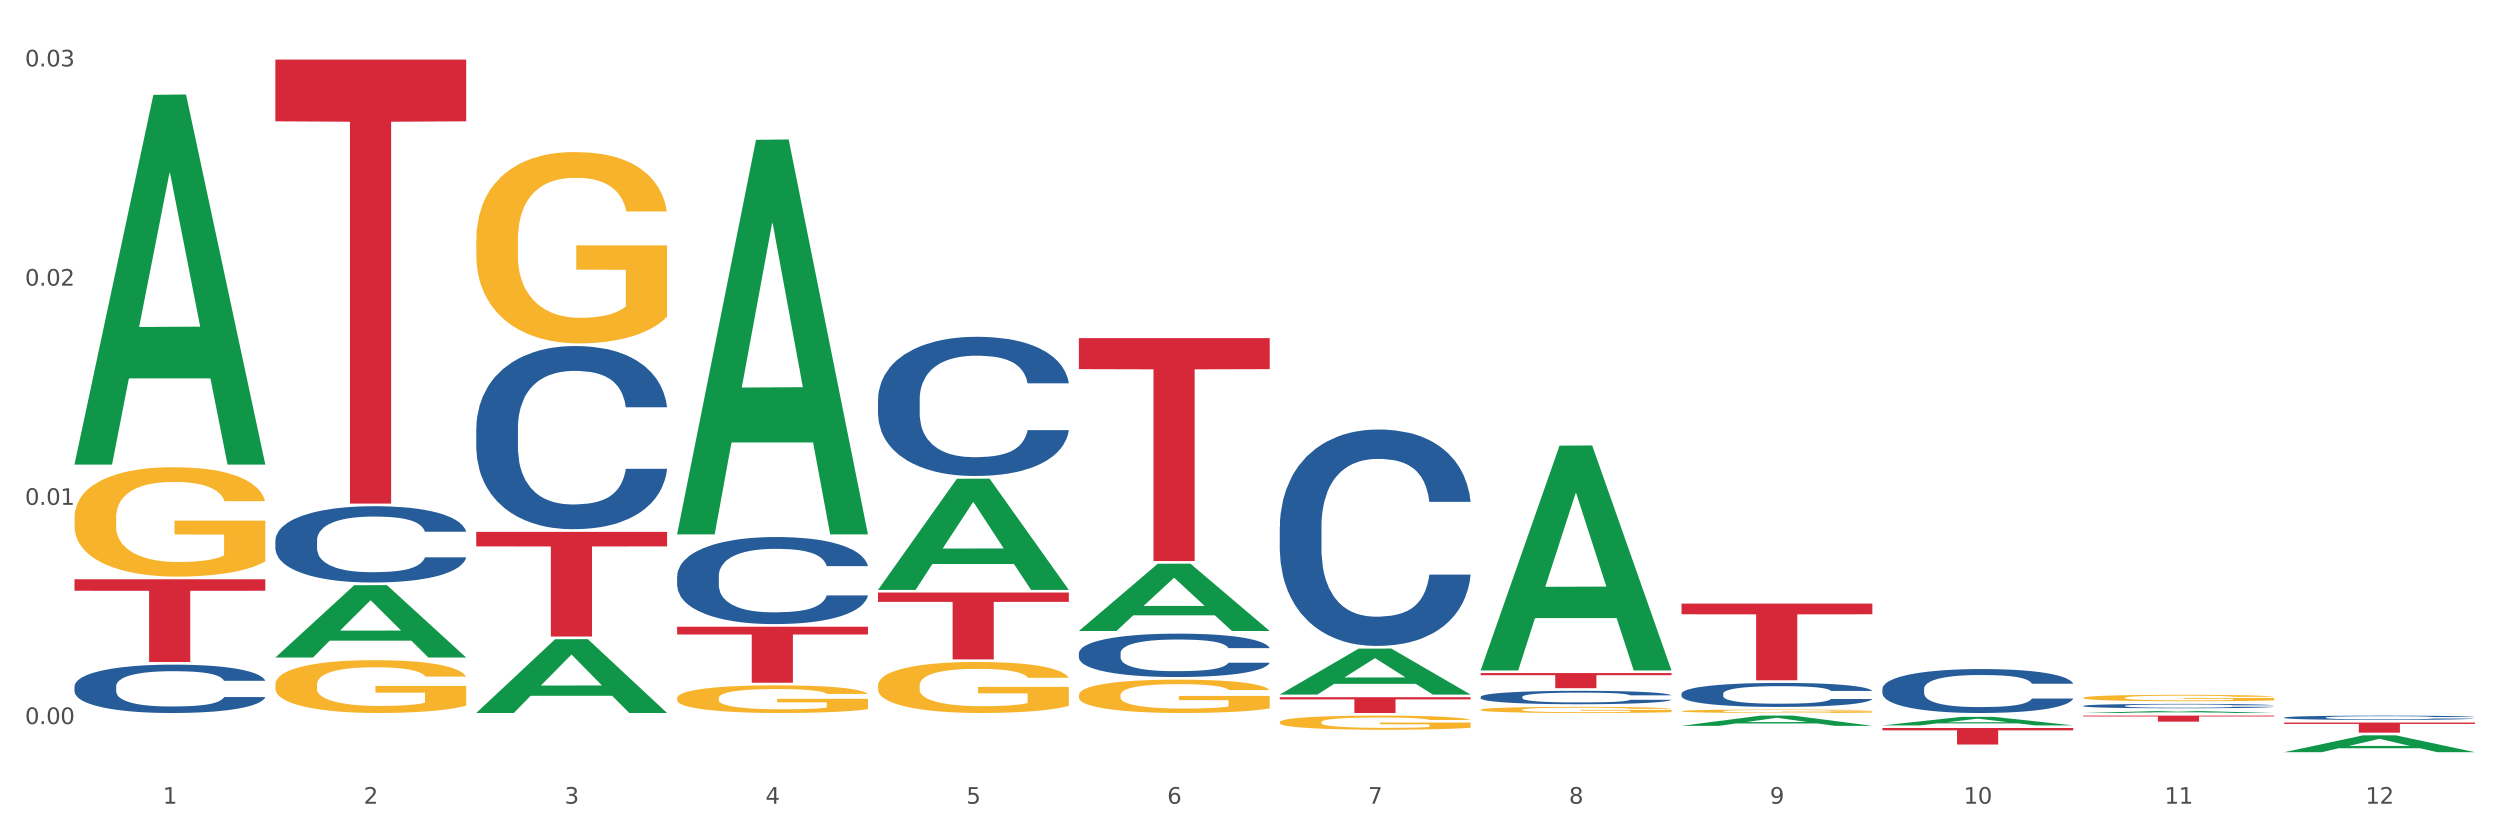
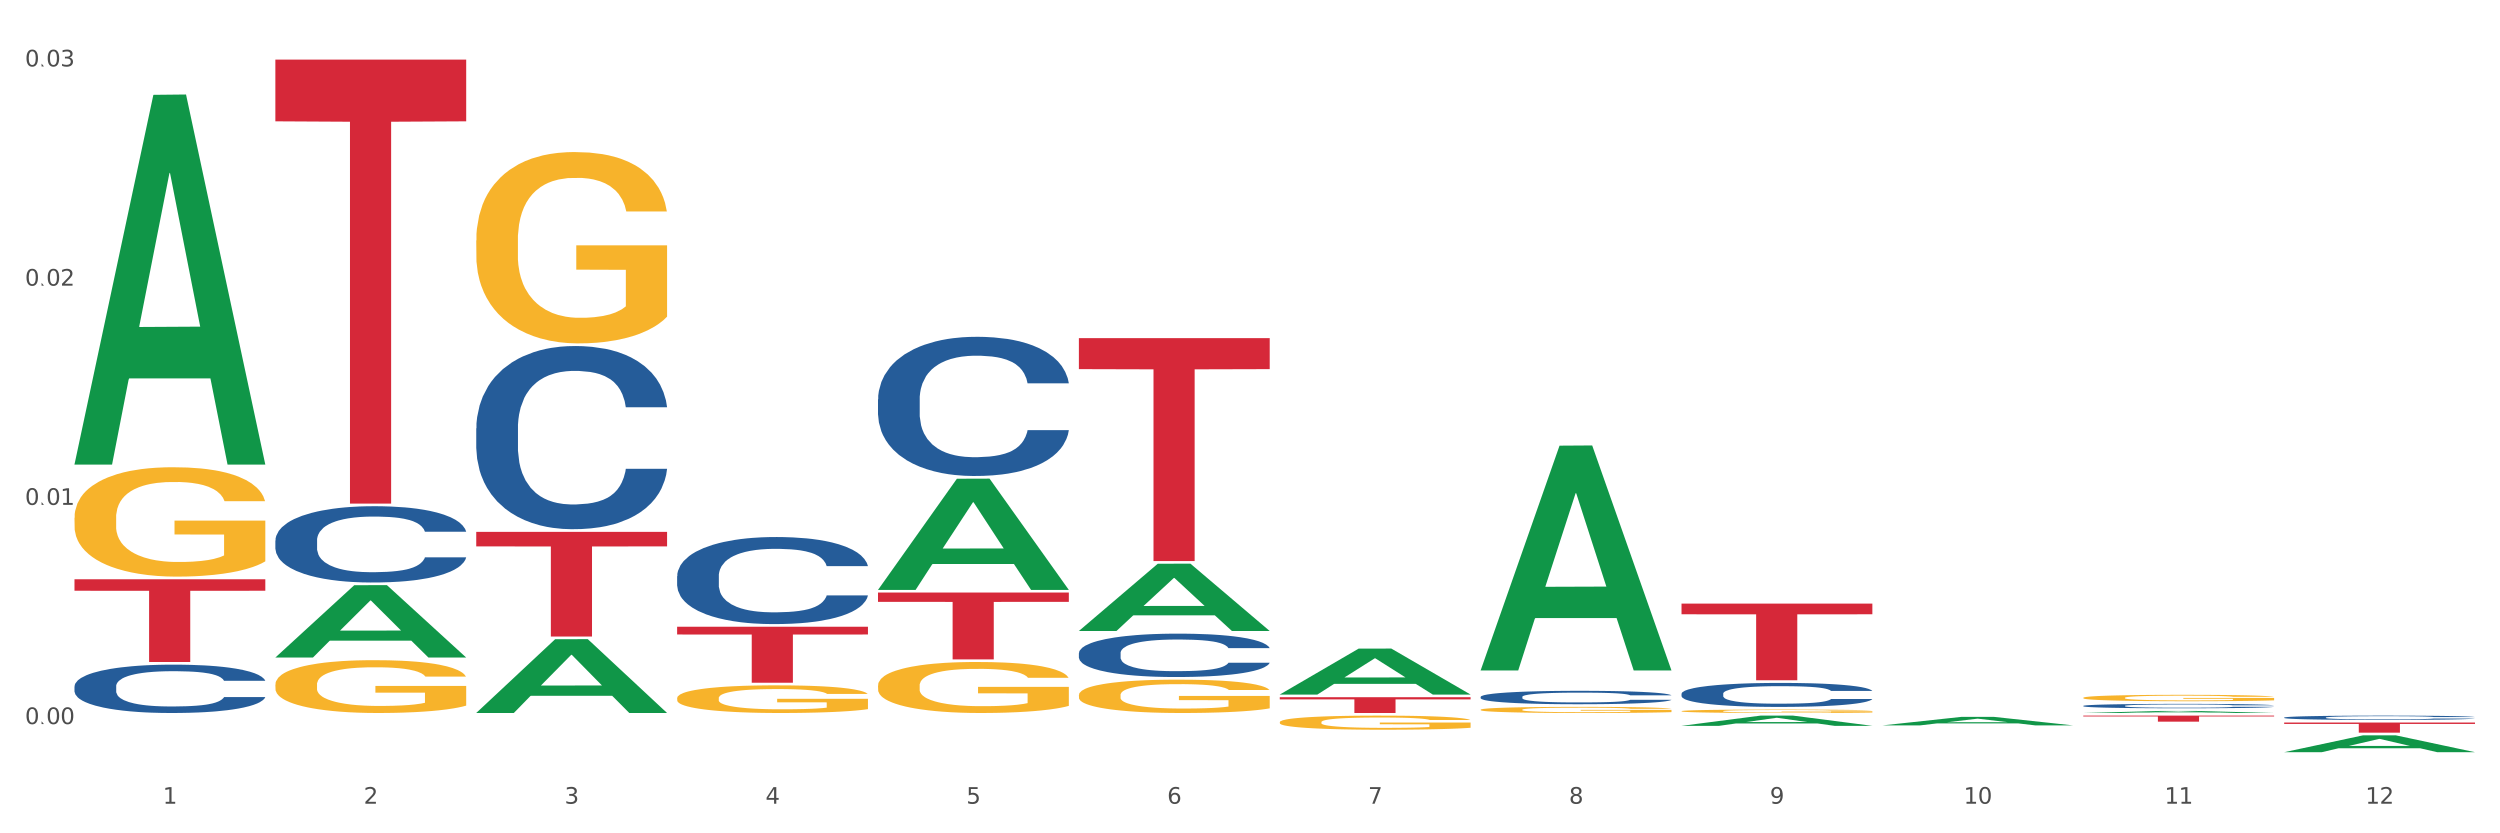
<svg xmlns="http://www.w3.org/2000/svg" xmlns:xlink="http://www.w3.org/1999/xlink" width="1080pt" height="360pt" viewBox="0 0 1080 360" version="1.1">
  <rect x="0" y="0" width="1080" height="360" fill="#333333" stroke="none" />
  <defs>
    <style type="text/css">*{stroke-linejoin: round; stroke-linecap: butt}</style>
  </defs>
  <g id="figure_1">
    <g id="patch_1">
      <path d="M 0 360  L 1080 360  L 1080 0  L 0 0  z " style="fill: #ffffff; stroke: #ffffff; stroke-linejoin: miter" />
    </g>
    <g id="axes_1">
      <g id="matplotlib.axis_1">
        <g id="xtick_1">
          <g id="text_1">
            <g style="fill: #4d4d4d" transform="translate(70.342 347.204) scale(0.096 -0.096)">
              <defs>
                <path id="DejaVuSans-31" d="M 794 531  L 1825 531  L 1825 4091  L 703 3866  L 703 4441  L 1819 4666  L 2450 4666  L 2450 531  L 3481 531  L 3481 0  L 794 0  L 794 531  z " transform="scale(0.016)" />
              </defs>
              <use xlink:href="#DejaVuSans-31" />
            </g>
          </g>
        </g>
        <g id="xtick_2">
          <g id="text_2">
            <g style="fill: #4d4d4d" transform="translate(157.122 347.204) scale(0.096 -0.096)">
              <defs>
                <path id="DejaVuSans-32" d="M 1228 531  L 3431 531  L 3431 0  L 469 0  L 469 531  Q 828 903 1448 1529  Q 2069 2156 2228 2338  Q 2531 2678 2651 2914  Q 2772 3150 2772 3378  Q 2772 3750 2511 3984  Q 2250 4219 1831 4219  Q 1534 4219 1204 4116  Q 875 4013 500 3803  L 500 4441  Q 881 4594 1212 4672  Q 1544 4750 1819 4750  Q 2544 4750 2975 4387  Q 3406 4025 3406 3419  Q 3406 3131 3298 2873  Q 3191 2616 2906 2266  Q 2828 2175 2409 1742  Q 1991 1309 1228 531  z " transform="scale(0.016)" />
              </defs>
              <use xlink:href="#DejaVuSans-32" />
            </g>
          </g>
        </g>
        <g id="xtick_3">
          <g id="text_3">
            <g style="fill: #4d4d4d" transform="translate(243.902 347.204) scale(0.096 -0.096)">
              <defs>
                <path id="DejaVuSans-33" d="M 2597 2516  Q 3050 2419 3304 2112  Q 3559 1806 3559 1356  Q 3559 666 3084 287  Q 2609 -91 1734 -91  Q 1441 -91 1130 -33  Q 819 25 488 141  L 488 750  Q 750 597 1062 519  Q 1375 441 1716 441  Q 2309 441 2620 675  Q 2931 909 2931 1356  Q 2931 1769 2642 2001  Q 2353 2234 1838 2234  L 1294 2234  L 1294 2753  L 1863 2753  Q 2328 2753 2575 2939  Q 2822 3125 2822 3475  Q 2822 3834 2567 4026  Q 2313 4219 1838 4219  Q 1578 4219 1281 4162  Q 984 4106 628 3988  L 628 4550  Q 988 4650 1302 4700  Q 1616 4750 1894 4750  Q 2613 4750 3031 4423  Q 3450 4097 3450 3541  Q 3450 3153 3228 2886  Q 3006 2619 2597 2516  z " transform="scale(0.016)" />
              </defs>
              <use xlink:href="#DejaVuSans-33" />
            </g>
          </g>
        </g>
        <g id="xtick_4">
          <g id="text_4">
            <g style="fill: #4d4d4d" transform="translate(330.683 347.204) scale(0.096 -0.096)">
              <defs>
                <path id="DejaVuSans-34" d="M 2419 4116  L 825 1625  L 2419 1625  L 2419 4116  z M 2253 4666  L 3047 4666  L 3047 1625  L 3713 1625  L 3713 1100  L 3047 1100  L 3047 0  L 2419 0  L 2419 1100  L 313 1100  L 313 1709  L 2253 4666  z " transform="scale(0.016)" />
              </defs>
              <use xlink:href="#DejaVuSans-34" />
            </g>
          </g>
        </g>
        <g id="xtick_5">
          <g id="text_5">
            <g style="fill: #4d4d4d" transform="translate(417.463 347.204) scale(0.096 -0.096)">
              <defs>
                <path id="DejaVuSans-35" d="M 691 4666  L 3169 4666  L 3169 4134  L 1269 4134  L 1269 2991  Q 1406 3038 1543 3061  Q 1681 3084 1819 3084  Q 2600 3084 3056 2656  Q 3513 2228 3513 1497  Q 3513 744 3044 326  Q 2575 -91 1722 -91  Q 1428 -91 1123 -41  Q 819 9 494 109  L 494 744  Q 775 591 1075 516  Q 1375 441 1709 441  Q 2250 441 2565 725  Q 2881 1009 2881 1497  Q 2881 1984 2565 2268  Q 2250 2553 1709 2553  Q 1456 2553 1204 2497  Q 953 2441 691 2322  L 691 4666  z " transform="scale(0.016)" />
              </defs>
              <use xlink:href="#DejaVuSans-35" />
            </g>
          </g>
        </g>
        <g id="xtick_6">
          <g id="text_6">
            <g style="fill: #4d4d4d" transform="translate(504.243 347.204) scale(0.096 -0.096)">
              <defs>
                <path id="DejaVuSans-36" d="M 2113 2584  Q 1688 2584 1439 2293  Q 1191 2003 1191 1497  Q 1191 994 1439 701  Q 1688 409 2113 409  Q 2538 409 2786 701  Q 3034 994 3034 1497  Q 3034 2003 2786 2293  Q 2538 2584 2113 2584  z M 3366 4563  L 3366 3988  Q 3128 4100 2886 4159  Q 2644 4219 2406 4219  Q 1781 4219 1451 3797  Q 1122 3375 1075 2522  Q 1259 2794 1537 2939  Q 1816 3084 2150 3084  Q 2853 3084 3261 2657  Q 3669 2231 3669 1497  Q 3669 778 3244 343  Q 2819 -91 2113 -91  Q 1303 -91 875 529  Q 447 1150 447 2328  Q 447 3434 972 4092  Q 1497 4750 2381 4750  Q 2619 4750 2861 4703  Q 3103 4656 3366 4563  z " transform="scale(0.016)" />
              </defs>
              <use xlink:href="#DejaVuSans-36" />
            </g>
          </g>
        </g>
        <g id="xtick_7">
          <g id="text_7">
            <g style="fill: #4d4d4d" transform="translate(591.024 347.204) scale(0.096 -0.096)">
              <defs>
                <path id="DejaVuSans-37" d="M 525 4666  L 3525 4666  L 3525 4397  L 1831 0  L 1172 0  L 2766 4134  L 525 4134  L 525 4666  z " transform="scale(0.016)" />
              </defs>
              <use xlink:href="#DejaVuSans-37" />
            </g>
          </g>
        </g>
        <g id="xtick_8">
          <g id="text_8">
            <g style="fill: #4d4d4d" transform="translate(677.804 347.204) scale(0.096 -0.096)">
              <defs>
                <path id="DejaVuSans-38" d="M 2034 2216  Q 1584 2216 1326 1975  Q 1069 1734 1069 1313  Q 1069 891 1326 650  Q 1584 409 2034 409  Q 2484 409 2743 651  Q 3003 894 3003 1313  Q 3003 1734 2745 1975  Q 2488 2216 2034 2216  z M 1403 2484  Q 997 2584 770 2862  Q 544 3141 544 3541  Q 544 4100 942 4425  Q 1341 4750 2034 4750  Q 2731 4750 3128 4425  Q 3525 4100 3525 3541  Q 3525 3141 3298 2862  Q 3072 2584 2669 2484  Q 3125 2378 3379 2068  Q 3634 1759 3634 1313  Q 3634 634 3220 271  Q 2806 -91 2034 -91  Q 1263 -91 848 271  Q 434 634 434 1313  Q 434 1759 690 2068  Q 947 2378 1403 2484  z M 1172 3481  Q 1172 3119 1398 2916  Q 1625 2713 2034 2713  Q 2441 2713 2670 2916  Q 2900 3119 2900 3481  Q 2900 3844 2670 4047  Q 2441 4250 2034 4250  Q 1625 4250 1398 4047  Q 1172 3844 1172 3481  z " transform="scale(0.016)" />
              </defs>
              <use xlink:href="#DejaVuSans-38" />
            </g>
          </g>
        </g>
        <g id="xtick_9">
          <g id="text_9">
            <g style="fill: #4d4d4d" transform="translate(764.584 347.204) scale(0.096 -0.096)">
              <defs>
                <path id="DejaVuSans-39" d="M 703 97  L 703 672  Q 941 559 1184 500  Q 1428 441 1663 441  Q 2288 441 2617 861  Q 2947 1281 2994 2138  Q 2813 1869 2534 1725  Q 2256 1581 1919 1581  Q 1219 1581 811 2004  Q 403 2428 403 3163  Q 403 3881 828 4315  Q 1253 4750 1959 4750  Q 2769 4750 3195 4129  Q 3622 3509 3622 2328  Q 3622 1225 3098 567  Q 2575 -91 1691 -91  Q 1453 -91 1209 -44  Q 966 3 703 97  z M 1959 2075  Q 2384 2075 2632 2365  Q 2881 2656 2881 3163  Q 2881 3666 2632 3958  Q 2384 4250 1959 4250  Q 1534 4250 1286 3958  Q 1038 3666 1038 3163  Q 1038 2656 1286 2365  Q 1534 2075 1959 2075  z " transform="scale(0.016)" />
              </defs>
              <use xlink:href="#DejaVuSans-39" />
            </g>
          </g>
        </g>
        <g id="xtick_10">
          <g id="text_10">
            <g style="fill: #4d4d4d" transform="translate(848.311 347.204) scale(0.096 -0.096)">
              <defs>
                <path id="DejaVuSans-30" d="M 2034 4250  Q 1547 4250 1301 3770  Q 1056 3291 1056 2328  Q 1056 1369 1301 889  Q 1547 409 2034 409  Q 2525 409 2770 889  Q 3016 1369 3016 2328  Q 3016 3291 2770 3770  Q 2525 4250 2034 4250  z M 2034 4750  Q 2819 4750 3233 4129  Q 3647 3509 3647 2328  Q 3647 1150 3233 529  Q 2819 -91 2034 -91  Q 1250 -91 836 529  Q 422 1150 422 2328  Q 422 3509 836 4129  Q 1250 4750 2034 4750  z " transform="scale(0.016)" />
              </defs>
              <use xlink:href="#DejaVuSans-31" />
              <use xlink:href="#DejaVuSans-30" transform="translate(63.623 0)" />
            </g>
          </g>
        </g>
        <g id="xtick_11">
          <g id="text_11">
            <g style="fill: #4d4d4d" transform="translate(935.091 347.204) scale(0.096 -0.096)">
              <use xlink:href="#DejaVuSans-31" />
              <use xlink:href="#DejaVuSans-31" transform="translate(63.623 0)" />
            </g>
          </g>
        </g>
        <g id="xtick_12">
          <g id="text_12">
            <g style="fill: #4d4d4d" transform="translate(1021.871 347.204) scale(0.096 -0.096)">
              <use xlink:href="#DejaVuSans-31" />
              <use xlink:href="#DejaVuSans-32" transform="translate(63.623 0)" />
            </g>
          </g>
        </g>
        <g id="xtick_13" />
        <g id="xtick_14" />
        <g id="xtick_15" />
        <g id="xtick_16" />
        <g id="xtick_17" />
        <g id="xtick_18" />
        <g id="xtick_19" />
        <g id="xtick_20" />
        <g id="xtick_21" />
        <g id="xtick_22" />
        <g id="xtick_23" />
      </g>
      <g id="matplotlib.axis_2">
        <g id="ytick_1">
          <g id="text_13">
            <g style="fill: #4d4d4d" transform="translate(10.8 312.797) scale(0.096 -0.096)">
              <defs>
-                 <path id="DejaVuSans-2e" d="M 684 794  L 1344 794  L 1344 0  L 684 0  L 684 794  z " transform="scale(0.016)" />
+                 <path id="DejaVuSans-2e" d="M 684 794  L 1344 0  L 684 0  L 684 794  z " transform="scale(0.016)" />
              </defs>
              <use xlink:href="#DejaVuSans-30" />
              <use xlink:href="#DejaVuSans-2e" transform="translate(63.623 0)" />
              <use xlink:href="#DejaVuSans-30" transform="translate(95.41 0)" />
              <use xlink:href="#DejaVuSans-30" transform="translate(159.033 0)" />
            </g>
          </g>
        </g>
        <g id="ytick_2">
          <g id="text_14">
            <g style="fill: #4d4d4d" transform="translate(10.8 218.097) scale(0.096 -0.096)">
              <use xlink:href="#DejaVuSans-30" />
              <use xlink:href="#DejaVuSans-2e" transform="translate(63.623 0)" />
              <use xlink:href="#DejaVuSans-30" transform="translate(95.41 0)" />
              <use xlink:href="#DejaVuSans-31" transform="translate(159.033 0)" />
            </g>
          </g>
        </g>
        <g id="ytick_3">
          <g id="text_15">
            <g style="fill: #4d4d4d" transform="translate(10.8 123.398) scale(0.096 -0.096)">
              <use xlink:href="#DejaVuSans-30" />
              <use xlink:href="#DejaVuSans-2e" transform="translate(63.623 0)" />
              <use xlink:href="#DejaVuSans-30" transform="translate(95.41 0)" />
              <use xlink:href="#DejaVuSans-32" transform="translate(159.033 0)" />
            </g>
          </g>
        </g>
        <g id="ytick_4">
          <g id="text_16">
            <g style="fill: #4d4d4d" transform="translate(10.8 28.699) scale(0.096 -0.096)">
              <use xlink:href="#DejaVuSans-30" />
              <use xlink:href="#DejaVuSans-2e" transform="translate(63.623 0)" />
              <use xlink:href="#DejaVuSans-30" transform="translate(95.41 0)" />
              <use xlink:href="#DejaVuSans-33" transform="translate(159.033 0)" />
            </g>
          </g>
        </g>
        <g id="ytick_5" />
        <g id="ytick_6" />
        <g id="ytick_7" />
      </g>
      <g id="PolyCollection_1">
        <path d="M 32.175 200.411  L 32.26 200.261  L 66.256 40.97  L 80.365 40.82  L 114.616 200.711  L 98.298 200.711  L 90.904 163.478  L 55.803 163.478  L 55.548 164.079  L 48.408 200.711  L 32.175 200.711  L 32.175 200.411  L 60.222 141.259  L 86.484 141.108  L 73.481 74.9  L 73.311 74.599  L 73.141 75.05  L 60.137 141.108  L 60.222 141.259  L 32.175 200.411  z " clip-path="url(#p33847d105e)" style="fill: #109648" />
-         <path d="M 813.198 314.509  L 895.639 314.509  L 895.639 315.5  L 863.21 315.507  L 863.21 321.638  L 845.432 321.638  L 845.432 315.507  L 813.198 315.5  L 813.198 314.516  L 813.198 314.509  z " clip-path="url(#p33847d105e)" style="fill: #d62839" />
        <path d="M 32.175 223.682  L 32.272 223.639  L 32.272 222.086  L 32.467 220.748  L 33.44 217.511  L 34.9 214.835  L 35.971 213.411  L 37.042 212.246  L 38.307 211.081  L 39.864 209.872  L 42.687 208.103  L 44.439 207.196  L 46.58 206.247  L 50.474 204.866  L 53.296 204.089  L 56.216 203.442  L 60.986 202.665  L 64.1 202.32  L 67.41 202.061  L 71.4 201.888  L 74.418 201.845  L 81.036 201.974  L 86.682 202.363  L 89.407 202.665  L 92.911 203.183  L 94.76 203.528  L 97.778 204.218  L 100.892 205.125  L 103.034 205.902  L 106.246 207.369  L 108.679 208.836  L 110.918 210.649  L 112.086 211.901  L 112.962 213.066  L 113.74 214.404  L 114.519 216.518  L 96.999 216.518  L 96.318 215.008  L 95.247 213.584  L 93.69 212.203  L 92.327 211.339  L 89.991 210.261  L 87.85 209.57  L 85.611 209.052  L 82.886 208.621  L 80.744 208.405  L 77.727 208.232  L 71.79 208.275  L 67.799 208.621  L 65.074 209.052  L 63.322 209.441  L 61.764 209.872  L 60.012 210.476  L 57.968 211.383  L 56.508 212.203  L 55.048 213.238  L 53.88 214.274  L 52.81 215.483  L 51.934 216.777  L 51.252 218.115  L 50.668 219.755  L 50.182 222.474  L 50.182 228.387  L 50.376 229.725  L 50.863 231.494  L 51.447 232.832  L 52.42 234.429  L 53.296 235.508  L 54.951 237.061  L 56.8 238.356  L 58.26 239.176  L 59.72 239.867  L 62.251 240.816  L 65.074 241.593  L 67.507 242.068  L 70.816 242.499  L 73.055 242.672  L 75.002 242.758  L 79.771 242.758  L 83.178 242.629  L 86.974 242.326  L 89.894 241.938  L 92.327 241.463  L 95.052 240.686  L 96.804 239.953  L 96.804 230.933  L 75.391 230.89  L 75.391 224.891  L 114.616 224.891  L 114.616 242.499  L 112.962 243.405  L 111.112 244.225  L 109.166 244.959  L 106.246 245.865  L 102.742 246.729  L 99.627 247.333  L 96.318 247.851  L 92.424 248.325  L 87.363 248.757  L 84.248 248.93  L 80.355 249.059  L 75.78 249.102  L 71.79 249.016  L 67.896 248.8  L 63.808 248.412  L 59.818 247.851  L 56.8 247.29  L 53.783 246.599  L 50.571 245.693  L 48.04 244.83  L 46.094 244.053  L 43.952 243.06  L 41.616 241.765  L 39.864 240.6  L 38.307 239.392  L 36.652 237.838  L 35.484 236.5  L 34.316 234.817  L 33.635 233.566  L 32.856 231.623  L 32.272 228.905  L 32.175 223.682  z " clip-path="url(#p33847d105e)" style="fill: #f7b32b" />
-         <path d="M 639.637 290.778  L 722.079 290.778  L 722.079 291.684  L 689.649 291.69  L 689.649 297.297  L 671.872 297.297  L 671.872 291.69  L 639.637 291.684  L 639.637 290.784  L 639.637 290.778  z " clip-path="url(#p33847d105e)" style="fill: #d62839" />
        <path d="M 552.857 301.19  L 635.298 301.19  L 635.298 302.138  L 602.869 302.145  L 602.869 308.016  L 585.091 308.016  L 585.091 302.145  L 552.857 302.138  L 552.857 301.196  L 552.857 301.19  z " clip-path="url(#p33847d105e)" style="fill: #d62839" />
        <path d="M 466.077 146.082  L 548.518 146.082  L 548.518 159.463  L 516.088 159.554  L 516.088 242.371  L 498.311 242.371  L 498.311 159.554  L 466.077 159.463  L 466.077 146.173  L 466.077 146.082  z " clip-path="url(#p33847d105e)" style="fill: #d62839" />
        <path d="M 379.296 255.985  L 461.738 255.985  L 461.738 259.996  L 429.308 260.023  L 429.308 284.846  L 411.531 284.846  L 411.531 260.023  L 379.296 259.996  L 379.296 256.012  L 379.296 255.985  z " clip-path="url(#p33847d105e)" style="fill: #d62839" />
        <path d="M 292.516 270.741  L 374.957 270.741  L 374.957 274.103  L 342.528 274.126  L 342.528 294.934  L 324.75 294.934  L 324.75 274.126  L 292.516 274.103  L 292.516 270.764  L 292.516 270.741  z " clip-path="url(#p33847d105e)" style="fill: #d62839" />
        <path d="M 205.736 229.753  L 288.177 229.753  L 288.177 236.038  L 255.747 236.08  L 255.747 274.978  L 237.97 274.978  L 237.97 236.08  L 205.736 236.038  L 205.736 229.795  L 205.736 229.753  z " clip-path="url(#p33847d105e)" style="fill: #d62839" />
        <path d="M 118.955 25.759  L 201.397 25.759  L 201.397 52.412  L 168.967 52.592  L 168.967 217.547  L 151.189 217.547  L 151.189 52.592  L 118.955 52.412  L 118.955 25.94  L 118.955 25.759  z " clip-path="url(#p33847d105e)" style="fill: #d62839" />
        <path d="M 32.175 250.236  L 114.616 250.236  L 114.616 255.204  L 82.187 255.238  L 82.187 285.99  L 64.409 285.99  L 64.409 255.238  L 32.175 255.204  L 32.175 250.269  L 32.175 250.236  z " clip-path="url(#p33847d105e)" style="fill: #d62839" />
        <path d="M 32.175 296.511  L 32.272 296.492  L 32.272 295.957  L 32.565 295.232  L 33.637 293.897  L 35.001 292.886  L 37.34 291.703  L 38.607 291.206  L 40.263 290.653  L 43.674 289.756  L 47.572 288.993  L 50.3 288.573  L 52.347 288.306  L 56.927 287.829  L 59.558 287.619  L 62.287 287.448  L 64.625 287.333  L 68.523 287.2  L 71.642 287.142  L 75.247 287.123  L 78.268 287.142  L 82.263 287.219  L 88.11 287.448  L 90.352 287.581  L 93.373 287.81  L 96.491 288.115  L 99.025 288.421  L 101.948 288.86  L 104.969 289.432  L 107.892 290.157  L 109.939 290.825  L 111.595 291.531  L 113.057 292.389  L 114.129 293.324  L 114.616 294.107  L 96.783 294.107  L 96.296 293.401  L 95.322 292.637  L 94.347 292.122  L 93.275 291.703  L 91.619 291.226  L 90.157 290.92  L 87.721 290.558  L 85.479 290.329  L 83.628 290.195  L 81.386 290.081  L 76.611 289.966  L 73.201 289.966  L 71.057 290.004  L 68.426 290.1  L 66.184 290.233  L 63.553 290.462  L 61.507 290.71  L 59.461 291.035  L 58.291 291.264  L 56.537 291.683  L 55.368 292.027  L 53.809 292.618  L 52.932 293.038  L 51.372 294.126  L 50.69 294.927  L 50.398 295.48  L 50.203 296.091  L 50.203 299.067  L 50.788 300.403  L 51.275 300.976  L 52.054 301.624  L 53.516 302.464  L 55.66 303.284  L 57.901 303.876  L 59.753 304.238  L 61.507 304.505  L 63.261 304.715  L 65.405 304.906  L 67.159 305.021  L 69.79 305.135  L 72.908 305.192  L 75.345 305.192  L 80.314 305.097  L 82.556 305.001  L 84.7 304.868  L 87.038 304.658  L 88.89 304.429  L 89.962 304.257  L 91.716 303.895  L 93.08 303.513  L 94.25 303.074  L 95.029 302.693  L 95.906 302.12  L 96.588 301.472  L 96.783 301.128  L 114.616 301.128  L 114.227 301.815  L 113.544 302.483  L 112.18 303.38  L 111.108 303.895  L 109.452 304.524  L 107.697 305.059  L 105.261 305.65  L 103.02 306.089  L 100.681 306.471  L 98.148 306.814  L 93.567 307.291  L 91.911 307.425  L 88.403 307.654  L 85.674 307.787  L 81.679 307.921  L 77.586 307.997  L 73.298 308.016  L 69.498 307.978  L 65.307 307.863  L 62.676 307.749  L 59.753 307.577  L 56.342 307.31  L 53.126 306.986  L 50.105 306.604  L 47.279 306.165  L 44.648 305.669  L 41.238 304.849  L 38.704 304.047  L 36.853 303.303  L 35.586 302.674  L 34.319 301.872  L 33.637 301.319  L 32.565 299.983  L 32.175 298.743  L 32.175 296.511  z " clip-path="url(#p33847d105e)" style="fill: #255c99" />
        <path d="M 118.955 233.49  L 119.053 233.46  L 119.053 232.617  L 119.345 231.473  L 120.417 229.366  L 121.781 227.771  L 124.12 225.904  L 125.387 225.122  L 127.044 224.249  L 130.454 222.834  L 134.352 221.63  L 137.081 220.968  L 139.127 220.546  L 143.707 219.794  L 146.338 219.463  L 149.067 219.192  L 151.406 219.011  L 155.304 218.8  L 158.422 218.71  L 162.028 218.68  L 165.048 218.71  L 169.044 218.831  L 174.891 219.192  L 177.132 219.403  L 180.153 219.764  L 183.271 220.245  L 185.805 220.727  L 188.728 221.419  L 191.749 222.322  L 194.673 223.466  L 196.719 224.52  L 198.376 225.633  L 199.837 226.988  L 200.909 228.463  L 201.397 229.697  L 183.564 229.697  L 183.076 228.583  L 182.102 227.379  L 181.127 226.567  L 180.055 225.904  L 178.399 225.152  L 176.937 224.67  L 174.501 224.098  L 172.26 223.737  L 170.408 223.526  L 168.167 223.346  L 163.392 223.165  L 159.981 223.165  L 157.837 223.225  L 155.206 223.376  L 152.965 223.587  L 150.334 223.948  L 148.287 224.339  L 146.241 224.851  L 145.071 225.212  L 143.317 225.874  L 142.148 226.416  L 140.589 227.349  L 139.712 228.011  L 138.153 229.727  L 137.471 230.992  L 137.178 231.864  L 136.983 232.828  L 136.983 237.524  L 137.568 239.631  L 138.055 240.534  L 138.835 241.557  L 140.297 242.882  L 142.44 244.176  L 144.682 245.109  L 146.533 245.681  L 148.287 246.102  L 150.041 246.434  L 152.185 246.735  L 153.939 246.915  L 156.57 247.096  L 159.689 247.186  L 162.125 247.186  L 167.095 247.036  L 169.336 246.885  L 171.48 246.674  L 173.819 246.343  L 175.67 245.982  L 176.742 245.711  L 178.496 245.139  L 179.861 244.537  L 181.03 243.845  L 181.81 243.243  L 182.687 242.34  L 183.369 241.316  L 183.564 240.774  L 201.397 240.774  L 201.007 241.858  L 200.325 242.912  L 198.96 244.326  L 197.889 245.139  L 196.232 246.132  L 194.478 246.975  L 192.042 247.908  L 189.8 248.601  L 187.462 249.203  L 184.928 249.745  L 180.348 250.497  L 178.691 250.708  L 175.183 251.069  L 172.454 251.28  L 168.459 251.491  L 164.366 251.611  L 160.079 251.641  L 156.278 251.581  L 152.088 251.4  L 149.457 251.22  L 146.533 250.949  L 143.123 250.527  L 139.907 250.016  L 136.886 249.414  L 134.06 248.721  L 131.429 247.939  L 128.018 246.644  L 125.484 245.38  L 123.633 244.206  L 122.366 243.213  L 121.099 241.948  L 120.417 241.075  L 119.345 238.968  L 118.955 237.012  L 118.955 233.49  z " clip-path="url(#p33847d105e)" style="fill: #255c99" />
        <path d="M 205.736 185.041  L 205.833 184.968  L 205.833 182.945  L 206.125 180.198  L 207.197 175.139  L 208.562 171.309  L 210.9 166.828  L 212.167 164.949  L 213.824 162.854  L 217.235 159.457  L 221.133 156.566  L 223.861 154.976  L 225.907 153.964  L 230.488 152.158  L 233.119 151.363  L 235.847 150.712  L 238.186 150.279  L 242.084 149.773  L 245.202 149.556  L 248.808 149.484  L 251.829 149.556  L 255.824 149.845  L 261.671 150.712  L 263.912 151.218  L 266.933 152.085  L 270.052 153.242  L 272.585 154.398  L 275.509 156.06  L 278.53 158.228  L 281.453 160.975  L 283.499 163.504  L 285.156 166.178  L 286.618 169.43  L 287.69 172.971  L 288.177 175.934  L 270.344 175.934  L 269.857 173.26  L 268.882 170.37  L 267.908 168.418  L 266.836 166.828  L 265.179 165.022  L 263.717 163.865  L 261.281 162.492  L 259.04 161.625  L 257.188 161.119  L 254.947 160.685  L 250.172 160.252  L 246.761 160.252  L 244.618 160.396  L 241.986 160.758  L 239.745 161.264  L 237.114 162.131  L 235.068 163.07  L 233.021 164.299  L 231.852 165.166  L 230.098 166.756  L 228.928 168.057  L 227.369 170.297  L 226.492 171.887  L 224.933 176.007  L 224.251 179.042  L 223.959 181.138  L 223.764 183.451  L 223.764 194.725  L 224.348 199.784  L 224.836 201.952  L 225.615 204.409  L 227.077 207.589  L 229.221 210.696  L 231.462 212.937  L 233.314 214.31  L 235.068 215.322  L 236.822 216.117  L 238.966 216.839  L 240.72 217.273  L 243.351 217.707  L 246.469 217.923  L 248.905 217.923  L 253.875 217.562  L 256.116 217.201  L 258.26 216.695  L 260.599 215.9  L 262.451 215.033  L 263.523 214.382  L 265.277 213.009  L 266.641 211.564  L 267.81 209.901  L 268.59 208.456  L 269.467 206.288  L 270.149 203.831  L 270.344 202.53  L 288.177 202.53  L 287.787 205.132  L 287.105 207.661  L 285.741 211.058  L 284.669 213.009  L 283.012 215.394  L 281.258 217.418  L 278.822 219.658  L 276.581 221.32  L 274.242 222.766  L 271.708 224.066  L 267.128 225.873  L 265.472 226.379  L 261.963 227.246  L 259.235 227.752  L 255.239 228.258  L 251.147 228.547  L 246.859 228.619  L 243.058 228.475  L 238.868 228.041  L 236.237 227.608  L 233.314 226.957  L 229.903 225.945  L 226.687 224.717  L 223.666 223.271  L 220.84 221.609  L 218.209 219.73  L 214.798 216.623  L 212.265 213.587  L 210.413 210.769  L 209.146 208.384  L 207.88 205.348  L 207.197 203.253  L 206.125 198.194  L 205.736 193.496  L 205.736 185.041  z " clip-path="url(#p33847d105e)" style="fill: #255c99" />
        <path d="M 292.516 248.895  L 292.613 248.861  L 292.613 247.899  L 292.906 246.594  L 293.978 244.19  L 295.342 242.369  L 297.681 240.239  L 298.948 239.346  L 300.604 238.35  L 304.015 236.736  L 307.913 235.362  L 310.641 234.606  L 312.688 234.125  L 317.268 233.266  L 319.899 232.889  L 322.628 232.58  L 324.966 232.373  L 328.864 232.133  L 331.983 232.03  L 335.588 231.996  L 338.609 232.03  L 342.604 232.167  L 348.451 232.58  L 350.693 232.82  L 353.714 233.232  L 356.832 233.782  L 359.366 234.331  L 362.289 235.121  L 365.31 236.152  L 368.233 237.457  L 370.28 238.659  L 371.936 239.93  L 373.398 241.476  L 374.47 243.159  L 374.957 244.567  L 357.124 244.567  L 356.637 243.296  L 355.663 241.922  L 354.688 240.995  L 353.616 240.239  L 351.96 239.381  L 350.498 238.831  L 348.062 238.178  L 345.82 237.766  L 343.969 237.526  L 341.727 237.32  L 336.952 237.114  L 333.542 237.114  L 331.398 237.182  L 328.767 237.354  L 326.525 237.594  L 323.894 238.007  L 321.848 238.453  L 319.802 239.037  L 318.632 239.449  L 316.878 240.205  L 315.709 240.823  L 314.15 241.888  L 313.273 242.644  L 311.713 244.602  L 311.031 246.044  L 310.739 247.04  L 310.544 248.14  L 310.544 253.498  L 311.129 255.903  L 311.616 256.933  L 312.395 258.101  L 313.857 259.612  L 316.001 261.089  L 318.242 262.154  L 320.094 262.807  L 321.848 263.288  L 323.602 263.665  L 325.746 264.009  L 327.5 264.215  L 330.131 264.421  L 333.249 264.524  L 335.686 264.524  L 340.655 264.352  L 342.897 264.181  L 345.041 263.94  L 347.379 263.562  L 349.231 263.15  L 350.303 262.841  L 352.057 262.188  L 353.421 261.501  L 354.591 260.711  L 355.37 260.024  L 356.247 258.994  L 356.929 257.826  L 357.124 257.208  L 374.957 257.208  L 374.568 258.444  L 373.885 259.647  L 372.521 261.261  L 371.449 262.188  L 369.793 263.322  L 368.038 264.284  L 365.602 265.349  L 363.361 266.139  L 361.022 266.826  L 358.489 267.444  L 353.908 268.303  L 352.252 268.543  L 348.744 268.955  L 346.015 269.196  L 342.02 269.436  L 337.927 269.573  L 333.639 269.608  L 329.839 269.539  L 325.648 269.333  L 323.017 269.127  L 320.094 268.818  L 316.683 268.337  L 313.467 267.753  L 310.447 267.066  L 307.621 266.276  L 304.989 265.383  L 301.579 263.906  L 299.045 262.463  L 297.194 261.124  L 295.927 259.99  L 294.66 258.547  L 293.978 257.551  L 292.906 255.147  L 292.516 252.914  L 292.516 248.895  z " clip-path="url(#p33847d105e)" style="fill: #255c99" />
        <path d="M 379.296 172.516  L 379.394 172.461  L 379.394 170.924  L 379.686 168.837  L 380.758 164.993  L 382.122 162.082  L 384.461 158.677  L 385.728 157.249  L 387.385 155.657  L 390.795 153.075  L 394.693 150.879  L 397.422 149.67  L 399.468 148.902  L 404.048 147.529  L 406.679 146.925  L 409.408 146.43  L 411.747 146.101  L 415.645 145.716  L 418.763 145.552  L 422.369 145.497  L 425.389 145.552  L 429.385 145.771  L 435.232 146.43  L 437.473 146.815  L 440.494 147.474  L 443.612 148.352  L 446.146 149.231  L 449.069 150.494  L 452.09 152.142  L 455.014 154.229  L 457.06 156.151  L 458.717 158.183  L 460.178 160.654  L 461.25 163.345  L 461.738 165.597  L 443.905 165.597  L 443.417 163.565  L 442.443 161.368  L 441.468 159.885  L 440.396 158.677  L 438.74 157.304  L 437.278 156.425  L 434.842 155.382  L 432.601 154.723  L 430.749 154.339  L 428.508 154.009  L 423.733 153.679  L 420.322 153.679  L 418.178 153.789  L 415.547 154.064  L 413.306 154.448  L 410.675 155.107  L 408.628 155.821  L 406.582 156.755  L 405.413 157.414  L 403.658 158.622  L 402.489 159.611  L 400.93 161.313  L 400.053 162.521  L 398.494 165.652  L 397.812 167.958  L 397.519 169.551  L 397.324 171.308  L 397.324 179.875  L 397.909 183.72  L 398.396 185.367  L 399.176 187.234  L 400.638 189.651  L 402.781 192.012  L 405.023 193.715  L 406.874 194.758  L 408.628 195.527  L 410.382 196.131  L 412.526 196.68  L 414.28 197.01  L 416.911 197.339  L 420.03 197.504  L 422.466 197.504  L 427.436 197.23  L 429.677 196.955  L 431.821 196.571  L 434.16 195.966  L 436.011 195.307  L 437.083 194.813  L 438.837 193.77  L 440.202 192.671  L 441.371 191.408  L 442.151 190.31  L 443.028 188.662  L 443.71 186.795  L 443.905 185.807  L 461.738 185.807  L 461.348 187.784  L 460.666 189.706  L 459.301 192.287  L 458.23 193.77  L 456.573 195.582  L 454.819 197.12  L 452.383 198.822  L 450.141 200.085  L 447.803 201.184  L 445.269 202.172  L 440.689 203.545  L 439.032 203.93  L 435.524 204.589  L 432.795 204.973  L 428.8 205.357  L 424.707 205.577  L 420.42 205.632  L 416.619 205.522  L 412.429 205.193  L 409.798 204.863  L 406.874 204.369  L 403.464 203.6  L 400.248 202.666  L 397.227 201.568  L 394.401 200.305  L 391.77 198.877  L 388.359 196.516  L 385.825 194.209  L 383.974 192.067  L 382.707 190.255  L 381.44 187.948  L 380.758 186.356  L 379.686 182.511  L 379.296 178.942  L 379.296 172.516  z " clip-path="url(#p33847d105e)" style="fill: #255c99" />
        <path d="M 466.077 282.154  L 466.174 282.137  L 466.174 281.658  L 466.466 281.007  L 467.538 279.809  L 468.903 278.902  L 471.241 277.841  L 472.508 277.396  L 474.165 276.899  L 477.576 276.095  L 481.474 275.41  L 484.202 275.033  L 486.248 274.794  L 490.829 274.366  L 493.46 274.177  L 496.188 274.023  L 498.527 273.921  L 502.425 273.801  L 505.543 273.749  L 509.149 273.732  L 512.17 273.749  L 516.165 273.818  L 522.012 274.023  L 524.253 274.143  L 527.274 274.349  L 530.393 274.622  L 532.926 274.896  L 535.85 275.29  L 538.871 275.804  L 541.794 276.454  L 543.84 277.053  L 545.497 277.687  L 546.959 278.457  L 548.031 279.296  L 548.518 279.998  L 530.685 279.998  L 530.198 279.364  L 529.223 278.679  L 528.249 278.217  L 527.177 277.841  L 525.52 277.413  L 524.058 277.139  L 521.622 276.814  L 519.381 276.608  L 517.529 276.488  L 515.288 276.386  L 510.513 276.283  L 507.102 276.283  L 504.959 276.317  L 502.327 276.403  L 500.086 276.523  L 497.455 276.728  L 495.409 276.951  L 493.362 277.242  L 492.193 277.447  L 490.439 277.824  L 489.269 278.132  L 487.71 278.662  L 486.833 279.039  L 485.274 280.015  L 484.592 280.734  L 484.3 281.23  L 484.105 281.778  L 484.105 284.448  L 484.689 285.646  L 485.177 286.16  L 485.956 286.742  L 487.418 287.495  L 489.562 288.231  L 491.803 288.762  L 493.655 289.087  L 495.409 289.327  L 497.163 289.515  L 499.307 289.686  L 501.061 289.789  L 503.692 289.892  L 506.81 289.943  L 509.246 289.943  L 514.216 289.857  L 516.457 289.772  L 518.601 289.652  L 520.94 289.464  L 522.792 289.258  L 523.864 289.104  L 525.618 288.779  L 526.982 288.437  L 528.151 288.043  L 528.931 287.701  L 529.808 287.187  L 530.49 286.605  L 530.685 286.297  L 548.518 286.297  L 548.128 286.913  L 547.446 287.512  L 546.082 288.317  L 545.01 288.779  L 543.353 289.344  L 541.599 289.823  L 539.163 290.354  L 536.922 290.748  L 534.583 291.09  L 532.049 291.398  L 527.469 291.826  L 525.813 291.946  L 522.304 292.151  L 519.576 292.271  L 515.58 292.391  L 511.488 292.459  L 507.2 292.476  L 503.399 292.442  L 499.209 292.34  L 496.578 292.237  L 493.655 292.083  L 490.244 291.843  L 487.028 291.552  L 484.007 291.21  L 481.181 290.816  L 478.55 290.371  L 475.139 289.635  L 472.606 288.916  L 470.754 288.248  L 469.487 287.683  L 468.221 286.965  L 467.538 286.468  L 466.466 285.27  L 466.077 284.157  L 466.077 282.154  z " clip-path="url(#p33847d105e)" style="fill: #255c99" />
-         <path d="M 552.857 227.555  L 552.954 227.47  L 552.954 225.079  L 553.247 221.834  L 554.319 215.857  L 555.683 211.332  L 558.022 206.038  L 559.289 203.817  L 560.945 201.341  L 564.356 197.328  L 568.254 193.912  L 570.982 192.034  L 573.029 190.838  L 577.609 188.704  L 580.24 187.764  L 582.969 186.996  L 585.307 186.484  L 589.205 185.886  L 592.324 185.63  L 595.929 185.544  L 598.95 185.63  L 602.945 185.971  L 608.792 186.996  L 611.034 187.594  L 614.055 188.618  L 617.173 189.984  L 619.707 191.351  L 622.63 193.315  L 625.651 195.876  L 628.574 199.121  L 630.621 202.11  L 632.277 205.269  L 633.739 209.112  L 634.811 213.296  L 635.298 216.797  L 617.465 216.797  L 616.978 213.637  L 616.004 210.222  L 615.029 207.916  L 613.957 206.038  L 612.301 203.903  L 610.839 202.537  L 608.403 200.914  L 606.161 199.89  L 604.31 199.292  L 602.068 198.779  L 597.293 198.267  L 593.883 198.267  L 591.739 198.438  L 589.108 198.865  L 586.866 199.463  L 584.235 200.487  L 582.189 201.597  L 580.143 203.049  L 578.973 204.074  L 577.219 205.952  L 576.05 207.489  L 574.491 210.136  L 573.614 212.015  L 572.054 216.882  L 571.372 220.468  L 571.08 222.944  L 570.885 225.677  L 570.885 238.998  L 571.47 244.975  L 571.957 247.536  L 572.736 250.44  L 574.198 254.197  L 576.342 257.868  L 578.583 260.515  L 580.435 262.138  L 582.189 263.333  L 583.943 264.273  L 586.087 265.126  L 587.841 265.639  L 590.472 266.151  L 593.59 266.407  L 596.027 266.407  L 600.997 265.98  L 603.238 265.553  L 605.382 264.956  L 607.72 264.016  L 609.572 262.992  L 610.644 262.223  L 612.398 260.601  L 613.762 258.893  L 614.932 256.929  L 615.711 255.221  L 616.588 252.66  L 617.27 249.757  L 617.465 248.22  L 635.298 248.22  L 634.909 251.294  L 634.226 254.282  L 632.862 258.295  L 631.79 260.601  L 630.134 263.419  L 628.379 265.81  L 625.943 268.457  L 623.702 270.421  L 621.363 272.128  L 618.83 273.665  L 614.249 275.8  L 612.593 276.398  L 609.085 277.422  L 606.356 278.02  L 602.361 278.618  L 598.268 278.959  L 593.98 279.045  L 590.18 278.874  L 585.989 278.362  L 583.358 277.849  L 580.435 277.081  L 577.024 275.885  L 573.808 274.434  L 570.788 272.726  L 567.962 270.762  L 565.33 268.542  L 561.92 264.87  L 559.386 261.284  L 557.535 257.954  L 556.268 255.136  L 555.001 251.55  L 554.319 249.073  L 553.247 243.096  L 552.857 237.546  L 552.857 227.555  z " clip-path="url(#p33847d105e)" style="fill: #255c99" />
        <path d="M 118.955 295.74  L 119.053 295.719  L 119.053 294.969  L 119.247 294.323  L 120.221 292.76  L 121.681 291.467  L 122.751 290.78  L 123.822 290.217  L 125.087 289.654  L 126.645 289.07  L 129.467 288.216  L 131.219 287.778  L 133.361 287.32  L 137.254 286.653  L 140.077 286.278  L 142.997 285.965  L 147.766 285.59  L 150.881 285.423  L 154.19 285.298  L 158.181 285.215  L 161.198 285.194  L 167.817 285.256  L 173.462 285.444  L 176.187 285.59  L 179.691 285.84  L 181.541 286.007  L 184.558 286.34  L 187.673 286.778  L 189.814 287.153  L 193.026 287.862  L 195.459 288.57  L 197.698 289.446  L 198.866 290.05  L 199.742 290.613  L 200.521 291.259  L 201.299 292.28  L 183.779 292.28  L 183.098 291.551  L 182.027 290.863  L 180.47 290.196  L 179.107 289.779  L 176.771 289.258  L 174.63 288.925  L 172.391 288.674  L 169.666 288.466  L 167.525 288.362  L 164.507 288.278  L 158.57 288.299  L 154.579 288.466  L 151.854 288.674  L 150.102 288.862  L 148.545 289.07  L 146.793 289.362  L 144.749 289.8  L 143.289 290.196  L 141.829 290.696  L 140.661 291.196  L 139.59 291.78  L 138.714 292.405  L 138.033 293.051  L 137.449 293.843  L 136.962 295.156  L 136.962 298.012  L 137.157 298.658  L 137.643 299.512  L 138.227 300.159  L 139.201 300.93  L 140.077 301.451  L 141.731 302.201  L 143.581 302.826  L 145.041 303.222  L 146.501 303.556  L 149.031 304.014  L 151.854 304.39  L 154.287 304.619  L 157.597 304.827  L 159.835 304.911  L 161.782 304.952  L 166.551 304.952  L 169.958 304.89  L 173.754 304.744  L 176.674 304.556  L 179.107 304.327  L 181.833 303.952  L 183.585 303.598  L 183.585 299.241  L 162.171 299.221  L 162.171 296.324  L 201.397 296.324  L 201.397 304.827  L 199.742 305.265  L 197.893 305.661  L 195.946 306.015  L 193.026 306.453  L 189.522 306.87  L 186.407 307.162  L 183.098 307.412  L 179.205 307.641  L 174.143 307.849  L 171.029 307.933  L 167.135 307.995  L 162.561 308.016  L 158.57 307.974  L 154.677 307.87  L 150.589 307.683  L 146.598 307.412  L 143.581 307.141  L 140.563 306.807  L 137.351 306.37  L 134.821 305.953  L 132.874 305.578  L 130.733 305.098  L 128.397 304.473  L 126.645 303.91  L 125.087 303.327  L 123.433 302.576  L 122.265 301.93  L 121.097 301.117  L 120.415 300.513  L 119.637 299.575  L 119.053 298.262  L 118.955 295.74  z " clip-path="url(#p33847d105e)" style="fill: #f7b32b" />
        <path d="M 205.736 103.882  L 205.833 103.807  L 205.833 101.089  L 206.028 98.749  L 207.001 93.086  L 208.461 88.406  L 209.532 85.914  L 210.602 83.876  L 211.868 81.837  L 213.425 79.723  L 216.248 76.628  L 218 75.043  L 220.141 73.382  L 224.034 70.966  L 226.857 69.607  L 229.777 68.474  L 234.546 67.115  L 237.661 66.511  L 240.97 66.058  L 244.961 65.756  L 247.978 65.681  L 254.597 65.907  L 260.242 66.587  L 262.968 67.115  L 266.472 68.021  L 268.321 68.625  L 271.338 69.833  L 274.453 71.419  L 276.594 72.778  L 279.806 75.345  L 282.24 77.911  L 284.478 81.082  L 285.646 83.272  L 286.522 85.31  L 287.301 87.651  L 288.08 91.35  L 270.56 91.35  L 269.878 88.708  L 268.808 86.216  L 267.25 83.8  L 265.888 82.29  L 263.552 80.403  L 261.41 79.195  L 259.172 78.289  L 256.446 77.534  L 254.305 77.156  L 251.288 76.855  L 245.35 76.93  L 241.36 77.534  L 238.634 78.289  L 236.882 78.968  L 235.325 79.723  L 233.573 80.78  L 231.529 82.366  L 230.069 83.8  L 228.609 85.612  L 227.441 87.424  L 226.37 89.538  L 225.494 91.803  L 224.813 94.143  L 224.229 97.012  L 223.742 101.768  L 223.742 112.112  L 223.937 114.452  L 224.424 117.547  L 225.008 119.888  L 225.981 122.681  L 226.857 124.569  L 228.512 127.286  L 230.361 129.551  L 231.821 130.986  L 233.281 132.194  L 235.812 133.855  L 238.634 135.214  L 241.068 136.044  L 244.377 136.799  L 246.616 137.101  L 248.562 137.252  L 253.332 137.252  L 256.738 137.025  L 260.534 136.497  L 263.454 135.818  L 265.888 134.987  L 268.613 133.628  L 270.365 132.345  L 270.365 116.566  L 248.952 116.49  L 248.952 105.996  L 288.177 105.996  L 288.177 136.799  L 286.522 138.384  L 284.673 139.819  L 282.726 141.102  L 279.806 142.688  L 276.302 144.198  L 273.188 145.255  L 269.878 146.161  L 265.985 146.991  L 260.924 147.746  L 257.809 148.048  L 253.916 148.275  L 249.341 148.35  L 245.35 148.199  L 241.457 147.822  L 237.369 147.142  L 233.378 146.161  L 230.361 145.179  L 227.344 143.971  L 224.132 142.386  L 221.601 140.876  L 219.654 139.517  L 217.513 137.78  L 215.177 135.516  L 213.425 133.477  L 211.868 131.363  L 210.213 128.645  L 209.045 126.305  L 207.877 123.361  L 207.196 121.171  L 206.417 117.774  L 205.833 113.017  L 205.736 103.882  z " clip-path="url(#p33847d105e)" style="fill: #f7b32b" />
        <path d="M 292.516 301.589  L 292.613 301.578  L 292.613 301.185  L 292.808 300.847  L 293.781 300.029  L 295.241 299.352  L 296.312 298.992  L 297.383 298.697  L 298.648 298.403  L 300.205 298.097  L 303.028 297.65  L 304.78 297.421  L 306.921 297.181  L 310.815 296.832  L 313.637 296.635  L 316.557 296.471  L 321.327 296.275  L 324.441 296.188  L 327.751 296.122  L 331.741 296.079  L 334.759 296.068  L 341.377 296.1  L 347.023 296.199  L 349.748 296.275  L 353.252 296.406  L 355.101 296.493  L 358.119 296.668  L 361.233 296.897  L 363.375 297.093  L 366.587 297.464  L 369.02 297.835  L 371.259 298.294  L 372.427 298.61  L 373.303 298.905  L 374.081 299.243  L 374.86 299.778  L 357.34 299.778  L 356.659 299.396  L 355.588 299.036  L 354.031 298.687  L 352.668 298.468  L 350.332 298.196  L 348.191 298.021  L 345.952 297.89  L 343.227 297.781  L 341.085 297.726  L 338.068 297.683  L 332.131 297.694  L 328.14 297.781  L 325.415 297.89  L 323.663 297.988  L 322.105 298.097  L 320.353 298.25  L 318.309 298.479  L 316.849 298.687  L 315.389 298.948  L 314.221 299.21  L 313.151 299.516  L 312.275 299.843  L 311.593 300.181  L 311.009 300.596  L 310.523 301.284  L 310.523 302.778  L 310.717 303.117  L 311.204 303.564  L 311.788 303.902  L 312.761 304.306  L 313.637 304.579  L 315.292 304.972  L 317.141 305.299  L 318.601 305.506  L 320.061 305.681  L 322.592 305.921  L 325.415 306.117  L 327.848 306.237  L 331.157 306.347  L 333.396 306.39  L 335.343 306.412  L 340.112 306.412  L 343.519 306.379  L 347.315 306.303  L 350.235 306.205  L 352.668 306.085  L 355.393 305.888  L 357.145 305.703  L 357.145 303.422  L 335.732 303.411  L 335.732 301.895  L 374.957 301.895  L 374.957 306.347  L 373.303 306.576  L 371.453 306.783  L 369.507 306.969  L 366.587 307.198  L 363.083 307.416  L 359.968 307.569  L 356.659 307.7  L 352.765 307.82  L 347.704 307.929  L 344.589 307.972  L 340.696 308.005  L 336.121 308.016  L 332.131 307.994  L 328.237 307.94  L 324.149 307.842  L 320.159 307.7  L 317.141 307.558  L 314.124 307.383  L 310.912 307.154  L 308.381 306.936  L 306.435 306.739  L 304.293 306.488  L 301.957 306.161  L 300.205 305.866  L 298.648 305.561  L 296.993 305.168  L 295.825 304.83  L 294.657 304.404  L 293.976 304.088  L 293.197 303.597  L 292.613 302.909  L 292.516 301.589  z " clip-path="url(#p33847d105e)" style="fill: #f7b32b" />
        <path d="M 379.296 296.162  L 379.394 296.142  L 379.394 295.418  L 379.588 294.794  L 380.562 293.285  L 382.022 292.037  L 383.092 291.373  L 384.163 290.829  L 385.428 290.286  L 386.986 289.722  L 389.808 288.897  L 391.56 288.475  L 393.702 288.032  L 397.595 287.388  L 400.418 287.026  L 403.338 286.724  L 408.107 286.362  L 411.222 286.201  L 414.531 286.08  L 418.522 285.999  L 421.539 285.979  L 428.158 286.04  L 433.803 286.221  L 436.528 286.362  L 440.032 286.603  L 441.882 286.764  L 444.899 287.086  L 448.014 287.509  L 450.155 287.871  L 453.367 288.555  L 455.8 289.239  L 458.039 290.085  L 459.207 290.668  L 460.083 291.212  L 460.862 291.836  L 461.64 292.822  L 444.12 292.822  L 443.439 292.117  L 442.368 291.453  L 440.811 290.809  L 439.448 290.407  L 437.112 289.904  L 434.971 289.582  L 432.732 289.34  L 430.007 289.139  L 427.866 289.038  L 424.848 288.958  L 418.911 288.978  L 414.92 289.139  L 412.195 289.34  L 410.443 289.521  L 408.886 289.722  L 407.134 290.004  L 405.09 290.427  L 403.63 290.809  L 402.17 291.292  L 401.002 291.775  L 399.931 292.339  L 399.055 292.942  L 398.374 293.566  L 397.79 294.331  L 397.303 295.599  L 397.303 298.356  L 397.498 298.98  L 397.984 299.805  L 398.568 300.429  L 399.542 301.174  L 400.418 301.677  L 402.072 302.401  L 403.922 303.005  L 405.382 303.387  L 406.842 303.709  L 409.372 304.152  L 412.195 304.514  L 414.628 304.736  L 417.938 304.937  L 420.176 305.017  L 422.123 305.058  L 426.892 305.058  L 430.299 304.997  L 434.095 304.856  L 437.015 304.675  L 439.448 304.454  L 442.174 304.092  L 443.926 303.75  L 443.926 299.543  L 422.512 299.523  L 422.512 296.726  L 461.738 296.726  L 461.738 304.937  L 460.083 305.36  L 458.234 305.742  L 456.287 306.084  L 453.367 306.507  L 449.863 306.909  L 446.748 307.191  L 443.439 307.432  L 439.546 307.654  L 434.484 307.855  L 431.37 307.936  L 427.476 307.996  L 422.902 308.016  L 418.911 307.976  L 415.018 307.875  L 410.93 307.694  L 406.939 307.432  L 403.922 307.171  L 400.904 306.849  L 397.692 306.426  L 395.162 306.024  L 393.215 305.661  L 391.074 305.199  L 388.738 304.595  L 386.986 304.051  L 385.428 303.488  L 383.774 302.763  L 382.606 302.14  L 381.438 301.355  L 380.756 300.771  L 379.978 299.865  L 379.394 298.598  L 379.296 296.162  z " clip-path="url(#p33847d105e)" style="fill: #f7b32b" />
        <path d="M 466.077 300.267  L 466.174 300.254  L 466.174 299.78  L 466.369 299.372  L 467.342 298.386  L 468.802 297.57  L 469.873 297.136  L 470.943 296.781  L 472.209 296.425  L 473.766 296.057  L 476.589 295.518  L 478.341 295.241  L 480.482 294.952  L 484.375 294.531  L 487.198 294.294  L 490.118 294.097  L 494.887 293.86  L 498.002 293.755  L 501.311 293.676  L 505.302 293.623  L 508.319 293.61  L 514.938 293.65  L 520.583 293.768  L 523.309 293.86  L 526.813 294.018  L 528.662 294.123  L 531.679 294.334  L 534.794 294.61  L 536.935 294.847  L 540.147 295.294  L 542.581 295.741  L 544.819 296.294  L 545.987 296.675  L 546.863 297.031  L 547.642 297.439  L 548.421 298.083  L 530.901 298.083  L 530.219 297.623  L 529.149 297.189  L 527.591 296.768  L 526.229 296.504  L 523.893 296.176  L 521.751 295.965  L 519.513 295.807  L 516.787 295.676  L 514.646 295.61  L 511.629 295.557  L 505.691 295.57  L 501.701 295.676  L 498.975 295.807  L 497.223 295.926  L 495.666 296.057  L 493.914 296.241  L 491.87 296.518  L 490.41 296.768  L 488.95 297.083  L 487.782 297.399  L 486.711 297.767  L 485.835 298.162  L 485.154 298.57  L 484.57 299.07  L 484.083 299.899  L 484.083 301.701  L 484.278 302.109  L 484.765 302.648  L 485.349 303.056  L 486.322 303.543  L 487.198 303.872  L 488.853 304.346  L 490.702 304.74  L 492.162 304.99  L 493.622 305.201  L 496.153 305.49  L 498.975 305.727  L 501.409 305.872  L 504.718 306.003  L 506.957 306.056  L 508.903 306.082  L 513.673 306.082  L 517.079 306.043  L 520.875 305.951  L 523.795 305.832  L 526.229 305.687  L 528.954 305.451  L 530.706 305.227  L 530.706 302.477  L 509.293 302.464  L 509.293 300.635  L 548.518 300.635  L 548.518 306.003  L 546.863 306.279  L 545.014 306.529  L 543.067 306.753  L 540.147 307.029  L 536.643 307.292  L 533.529 307.477  L 530.219 307.635  L 526.326 307.779  L 521.265 307.911  L 518.15 307.963  L 514.257 308.003  L 509.682 308.016  L 505.691 307.99  L 501.798 307.924  L 497.71 307.806  L 493.719 307.635  L 490.702 307.464  L 487.685 307.253  L 484.473 306.977  L 481.942 306.714  L 479.995 306.477  L 477.854 306.174  L 475.518 305.78  L 473.766 305.424  L 472.209 305.056  L 470.554 304.582  L 469.386 304.174  L 468.218 303.661  L 467.537 303.28  L 466.758 302.688  L 466.174 301.859  L 466.077 300.267  z " clip-path="url(#p33847d105e)" style="fill: #f7b32b" />
        <path d="M 552.857 311.967  L 552.954 311.962  L 552.954 311.761  L 553.149 311.588  L 554.122 311.171  L 555.582 310.826  L 556.653 310.642  L 557.724 310.492  L 558.989 310.341  L 560.546 310.185  L 563.369 309.957  L 565.121 309.84  L 567.262 309.718  L 571.156 309.539  L 573.978 309.439  L 576.898 309.356  L 581.668 309.255  L 584.782 309.211  L 588.092 309.177  L 592.082 309.155  L 595.1 309.15  L 601.718 309.166  L 607.364 309.216  L 610.089 309.255  L 613.593 309.322  L 615.442 309.367  L 618.46 309.456  L 621.574 309.573  L 623.716 309.673  L 626.928 309.862  L 629.361 310.052  L 631.6 310.286  L 632.768 310.447  L 633.644 310.597  L 634.422 310.77  L 635.201 311.043  L 617.681 311.043  L 617 310.848  L 615.929 310.664  L 614.372 310.486  L 613.009 310.375  L 610.673 310.235  L 608.532 310.146  L 606.293 310.08  L 603.568 310.024  L 601.426 309.996  L 598.409 309.974  L 592.472 309.979  L 588.481 310.024  L 585.756 310.08  L 584.004 310.13  L 582.446 310.185  L 580.694 310.263  L 578.65 310.38  L 577.19 310.486  L 575.73 310.62  L 574.562 310.753  L 573.492 310.909  L 572.616 311.076  L 571.934 311.249  L 571.35 311.46  L 570.864 311.811  L 570.864 312.574  L 571.058 312.747  L 571.545 312.975  L 572.129 313.147  L 573.102 313.354  L 573.978 313.493  L 575.633 313.693  L 577.482 313.86  L 578.942 313.966  L 580.402 314.055  L 582.933 314.178  L 585.756 314.278  L 588.189 314.339  L 591.498 314.395  L 593.737 314.417  L 595.684 314.428  L 600.453 314.428  L 603.86 314.411  L 607.656 314.372  L 610.576 314.322  L 613.009 314.261  L 615.734 314.161  L 617.486 314.066  L 617.486 312.902  L 596.073 312.897  L 596.073 312.123  L 635.298 312.123  L 635.298 314.395  L 633.644 314.512  L 631.794 314.617  L 629.848 314.712  L 626.928 314.829  L 623.424 314.94  L 620.309 315.018  L 617 315.085  L 613.106 315.146  L 608.045 315.202  L 604.93 315.224  L 601.037 315.241  L 596.462 315.247  L 592.472 315.236  L 588.578 315.208  L 584.49 315.158  L 580.5 315.085  L 577.482 315.013  L 574.465 314.924  L 571.253 314.807  L 568.722 314.695  L 566.776 314.595  L 564.634 314.467  L 562.298 314.3  L 560.546 314.15  L 558.989 313.994  L 557.334 313.793  L 556.166 313.621  L 554.998 313.404  L 554.317 313.242  L 553.538 312.992  L 552.954 312.641  L 552.857 311.967  z " clip-path="url(#p33847d105e)" style="fill: #f7b32b" />
        <path d="M 899.978 309.15  L 982.42 309.15  L 982.42 309.514  L 949.99 309.517  L 949.99 311.773  L 932.213 311.773  L 932.213 309.517  L 899.978 309.514  L 899.978 309.152  L 899.978 309.15  z " clip-path="url(#p33847d105e)" style="fill: #d62839" />
        <path d="M 639.637 306.591  L 639.735 306.589  L 639.735 306.502  L 639.929 306.427  L 640.903 306.245  L 642.363 306.095  L 643.433 306.015  L 644.504 305.95  L 645.769 305.885  L 647.327 305.817  L 650.149 305.718  L 651.901 305.667  L 654.043 305.614  L 657.936 305.536  L 660.759 305.493  L 663.679 305.456  L 668.448 305.413  L 671.563 305.394  L 674.872 305.379  L 678.863 305.369  L 681.88 305.367  L 688.499 305.374  L 694.144 305.396  L 696.869 305.413  L 700.373 305.442  L 702.223 305.461  L 705.24 305.5  L 708.355 305.551  L 710.496 305.594  L 713.708 305.677  L 716.141 305.759  L 718.38 305.861  L 719.548 305.931  L 720.424 305.996  L 721.203 306.071  L 721.981 306.19  L 704.461 306.19  L 703.78 306.105  L 702.709 306.025  L 701.152 305.948  L 699.789 305.899  L 697.453 305.839  L 695.312 305.8  L 693.073 305.771  L 690.348 305.747  L 688.207 305.735  L 685.189 305.725  L 679.252 305.727  L 675.261 305.747  L 672.536 305.771  L 670.784 305.793  L 669.227 305.817  L 667.475 305.851  L 665.431 305.902  L 663.971 305.948  L 662.511 306.006  L 661.343 306.064  L 660.272 306.131  L 659.396 306.204  L 658.715 306.279  L 658.131 306.371  L 657.644 306.523  L 657.644 306.855  L 657.839 306.93  L 658.325 307.029  L 658.909 307.104  L 659.883 307.194  L 660.759 307.254  L 662.413 307.341  L 664.263 307.414  L 665.723 307.46  L 667.183 307.498  L 669.713 307.552  L 672.536 307.595  L 674.969 307.622  L 678.279 307.646  L 680.517 307.656  L 682.464 307.66  L 687.233 307.66  L 690.64 307.653  L 694.436 307.636  L 697.356 307.614  L 699.789 307.588  L 702.515 307.544  L 704.267 307.503  L 704.267 306.998  L 682.853 306.995  L 682.853 306.659  L 722.079 306.659  L 722.079 307.646  L 720.424 307.697  L 718.575 307.743  L 716.628 307.784  L 713.708 307.835  L 710.204 307.883  L 707.089 307.917  L 703.78 307.946  L 699.887 307.973  L 694.825 307.997  L 691.711 308.006  L 687.817 308.014  L 683.243 308.016  L 679.252 308.011  L 675.359 307.999  L 671.271 307.977  L 667.28 307.946  L 664.263 307.914  L 661.245 307.876  L 658.033 307.825  L 655.503 307.777  L 653.556 307.733  L 651.415 307.677  L 649.079 307.605  L 647.327 307.539  L 645.769 307.472  L 644.115 307.385  L 642.947 307.31  L 641.779 307.215  L 641.097 307.145  L 640.319 307.036  L 639.735 306.884  L 639.637 306.591  z " clip-path="url(#p33847d105e)" style="fill: #f7b32b" />
        <path d="M 899.978 301.445  L 900.076 301.442  L 900.076 301.351  L 900.27 301.273  L 901.244 301.082  L 902.704 300.925  L 903.774 300.841  L 904.845 300.773  L 906.11 300.704  L 907.668 300.633  L 910.49 300.529  L 912.242 300.476  L 914.384 300.42  L 918.277 300.339  L 921.1 300.293  L 924.02 300.255  L 928.789 300.21  L 931.904 300.189  L 935.213 300.174  L 939.204 300.164  L 942.221 300.162  L 948.84 300.169  L 954.485 300.192  L 957.21 300.21  L 960.714 300.24  L 962.564 300.26  L 965.581 300.301  L 968.696 300.354  L 970.837 300.4  L 974.049 300.486  L 976.482 300.572  L 978.721 300.679  L 979.889 300.753  L 980.765 300.821  L 981.544 300.9  L 982.322 301.024  L 964.802 301.024  L 964.121 300.935  L 963.05 300.851  L 961.493 300.77  L 960.13 300.72  L 957.794 300.656  L 955.653 300.616  L 953.414 300.585  L 950.689 300.56  L 948.548 300.547  L 945.53 300.537  L 939.593 300.539  L 935.602 300.56  L 932.877 300.585  L 931.125 300.608  L 929.568 300.633  L 927.816 300.669  L 925.772 300.722  L 924.312 300.77  L 922.852 300.831  L 921.684 300.892  L 920.613 300.963  L 919.737 301.039  L 919.056 301.118  L 918.472 301.214  L 917.985 301.374  L 917.985 301.721  L 918.18 301.8  L 918.666 301.904  L 919.25 301.983  L 920.224 302.077  L 921.1 302.14  L 922.754 302.231  L 924.604 302.307  L 926.064 302.356  L 927.524 302.396  L 930.054 302.452  L 932.877 302.498  L 935.31 302.525  L 938.62 302.551  L 940.858 302.561  L 942.805 302.566  L 947.574 302.566  L 950.981 302.558  L 954.777 302.541  L 957.697 302.518  L 960.13 302.49  L 962.856 302.444  L 964.608 302.401  L 964.608 301.871  L 943.194 301.869  L 943.194 301.516  L 982.42 301.516  L 982.42 302.551  L 980.765 302.604  L 978.916 302.652  L 976.969 302.695  L 974.049 302.749  L 970.545 302.799  L 967.43 302.835  L 964.121 302.865  L 960.228 302.893  L 955.166 302.919  L 952.052 302.929  L 948.158 302.936  L 943.584 302.939  L 939.593 302.934  L 935.7 302.921  L 931.612 302.898  L 927.621 302.865  L 924.604 302.832  L 921.586 302.792  L 918.374 302.739  L 915.844 302.688  L 913.897 302.642  L 911.756 302.584  L 909.42 302.508  L 907.668 302.439  L 906.11 302.368  L 904.456 302.277  L 903.288 302.198  L 902.12 302.099  L 901.438 302.026  L 900.66 301.912  L 900.076 301.752  L 899.978 301.445  z " clip-path="url(#p33847d105e)" style="fill: #f7b32b" />
        <path d="M 986.759 309.983  L 986.856 309.982  L 986.856 309.934  L 987.148 309.87  L 988.22 309.751  L 989.585 309.661  L 991.923 309.556  L 993.19 309.512  L 994.847 309.463  L 998.258 309.384  L 1002.156 309.316  L 1004.884 309.278  L 1006.93 309.255  L 1011.511 309.212  L 1014.142 309.194  L 1016.87 309.178  L 1019.209 309.168  L 1023.107 309.156  L 1026.225 309.151  L 1029.831 309.15  L 1032.852 309.151  L 1036.847 309.158  L 1042.694 309.178  L 1044.935 309.19  L 1047.956 309.211  L 1051.075 309.238  L 1053.608 309.265  L 1056.532 309.304  L 1059.553 309.355  L 1062.476 309.419  L 1064.522 309.478  L 1066.179 309.541  L 1067.641 309.617  L 1068.713 309.7  L 1069.2 309.77  L 1051.367 309.77  L 1050.88 309.707  L 1049.905 309.639  L 1048.931 309.594  L 1047.859 309.556  L 1046.202 309.514  L 1044.74 309.487  L 1042.304 309.455  L 1040.063 309.434  L 1038.211 309.422  L 1035.97 309.412  L 1031.195 309.402  L 1027.784 309.402  L 1025.641 309.406  L 1023.009 309.414  L 1020.768 309.426  L 1018.137 309.446  L 1016.091 309.468  L 1014.044 309.497  L 1012.875 309.517  L 1011.121 309.555  L 1009.951 309.585  L 1008.392 309.638  L 1007.515 309.675  L 1005.956 309.772  L 1005.274 309.843  L 1004.982 309.892  L 1004.787 309.946  L 1004.787 310.21  L 1005.371 310.329  L 1005.859 310.38  L 1006.638 310.438  L 1008.1 310.512  L 1010.244 310.585  L 1012.485 310.637  L 1014.337 310.67  L 1016.091 310.693  L 1017.845 310.712  L 1019.989 310.729  L 1021.743 310.739  L 1024.374 310.749  L 1027.492 310.754  L 1029.928 310.754  L 1034.898 310.746  L 1037.139 310.737  L 1039.283 310.726  L 1041.622 310.707  L 1043.474 310.687  L 1044.546 310.671  L 1046.3 310.639  L 1047.664 310.605  L 1048.833 310.566  L 1049.613 310.532  L 1050.49 310.482  L 1051.172 310.424  L 1051.367 310.393  L 1069.2 310.393  L 1068.81 310.454  L 1068.128 310.514  L 1066.764 310.593  L 1065.692 310.639  L 1064.035 310.695  L 1062.281 310.743  L 1059.845 310.795  L 1057.604 310.834  L 1055.265 310.868  L 1052.731 310.898  L 1048.151 310.941  L 1046.495 310.953  L 1042.986 310.973  L 1040.258 310.985  L 1036.262 310.997  L 1032.17 311.004  L 1027.882 311.005  L 1024.081 311.002  L 1019.891 310.992  L 1017.26 310.981  L 1014.337 310.966  L 1010.926 310.943  L 1007.71 310.914  L 1004.689 310.88  L 1001.863 310.841  L 999.232 310.797  L 995.821 310.724  L 993.288 310.653  L 991.436 310.587  L 990.169 310.531  L 988.903 310.46  L 988.22 310.41  L 987.148 310.292  L 986.759 310.182  L 986.759 309.983  z " clip-path="url(#p33847d105e)" style="fill: #255c99" />
        <path d="M 899.978 304.928  L 900.076 304.926  L 900.076 304.877  L 900.368 304.811  L 901.44 304.689  L 902.804 304.597  L 905.143 304.49  L 906.41 304.444  L 908.067 304.394  L 911.477 304.312  L 915.375 304.243  L 918.104 304.205  L 920.15 304.18  L 924.73 304.137  L 927.361 304.118  L 930.09 304.102  L 932.429 304.092  L 936.327 304.079  L 939.445 304.074  L 943.051 304.072  L 946.071 304.074  L 950.067 304.081  L 955.914 304.102  L 958.155 304.114  L 961.176 304.135  L 964.294 304.163  L 966.828 304.191  L 969.751 304.231  L 972.772 304.283  L 975.696 304.349  L 977.742 304.41  L 979.399 304.474  L 980.86 304.552  L 981.932 304.637  L 982.42 304.709  L 964.587 304.709  L 964.099 304.644  L 963.125 304.575  L 962.15 304.528  L 961.078 304.49  L 959.422 304.446  L 957.96 304.418  L 955.524 304.385  L 953.283 304.364  L 951.431 304.352  L 949.19 304.342  L 944.415 304.331  L 941.004 304.331  L 938.86 304.335  L 936.229 304.344  L 933.988 304.356  L 931.357 304.377  L 929.31 304.399  L 927.264 304.429  L 926.095 304.45  L 924.34 304.488  L 923.171 304.519  L 921.612 304.573  L 920.735 304.611  L 919.176 304.71  L 918.494 304.783  L 918.201 304.834  L 918.006 304.889  L 918.006 305.16  L 918.591 305.282  L 919.078 305.334  L 919.858 305.393  L 921.32 305.47  L 923.463 305.545  L 925.705 305.598  L 927.556 305.631  L 929.31 305.656  L 931.064 305.675  L 933.208 305.692  L 934.962 305.703  L 937.593 305.713  L 940.712 305.718  L 943.148 305.718  L 948.118 305.71  L 950.359 305.701  L 952.503 305.689  L 954.842 305.67  L 956.693 305.649  L 957.765 305.633  L 959.519 305.6  L 960.884 305.565  L 962.053 305.525  L 962.833 305.491  L 963.71 305.439  L 964.392 305.379  L 964.587 305.348  L 982.42 305.348  L 982.03 305.411  L 981.348 305.472  L 979.983 305.553  L 978.912 305.6  L 977.255 305.657  L 975.501 305.706  L 973.065 305.76  L 970.823 305.8  L 968.485 305.835  L 965.951 305.866  L 961.371 305.909  L 959.714 305.922  L 956.206 305.943  L 953.477 305.955  L 949.482 305.967  L 945.389 305.974  L 941.102 305.976  L 937.301 305.972  L 933.111 305.962  L 930.48 305.951  L 927.556 305.936  L 924.146 305.911  L 920.93 305.882  L 917.909 305.847  L 915.083 305.807  L 912.452 305.762  L 909.041 305.687  L 906.507 305.614  L 904.656 305.546  L 903.389 305.489  L 902.122 305.416  L 901.44 305.366  L 900.368 305.244  L 899.978 305.131  L 899.978 304.928  z " clip-path="url(#p33847d105e)" style="fill: #255c99" />
-         <path d="M 813.198 297.561  L 813.295 297.544  L 813.295 297.059  L 813.588 296.4  L 814.66 295.186  L 816.024 294.267  L 818.363 293.192  L 819.63 292.742  L 821.286 292.239  L 824.697 291.424  L 828.595 290.73  L 831.323 290.349  L 833.37 290.106  L 837.95 289.673  L 840.581 289.482  L 843.31 289.326  L 845.648 289.222  L 849.546 289.101  L 852.665 289.049  L 856.27 289.031  L 859.291 289.049  L 863.286 289.118  L 869.133 289.326  L 871.375 289.447  L 874.396 289.655  L 877.514 289.933  L 880.048 290.21  L 882.971 290.609  L 885.992 291.129  L 888.915 291.788  L 890.962 292.395  L 892.618 293.036  L 894.08 293.816  L 895.152 294.666  L 895.639 295.377  L 877.806 295.377  L 877.319 294.735  L 876.345 294.042  L 875.37 293.574  L 874.298 293.192  L 872.642 292.759  L 871.18 292.481  L 868.744 292.152  L 866.502 291.944  L 864.651 291.823  L 862.409 291.719  L 857.634 291.615  L 854.224 291.615  L 852.08 291.649  L 849.449 291.736  L 847.207 291.857  L 844.576 292.065  L 842.53 292.291  L 840.484 292.585  L 839.314 292.794  L 837.56 293.175  L 836.391 293.487  L 834.832 294.025  L 833.955 294.406  L 832.395 295.394  L 831.713 296.122  L 831.421 296.625  L 831.226 297.18  L 831.226 299.885  L 831.811 301.098  L 832.298 301.618  L 833.077 302.208  L 834.539 302.971  L 836.683 303.716  L 838.924 304.254  L 840.776 304.583  L 842.53 304.826  L 844.284 305.017  L 846.428 305.19  L 848.182 305.294  L 850.813 305.398  L 853.931 305.45  L 856.368 305.45  L 861.338 305.363  L 863.579 305.277  L 865.723 305.155  L 868.061 304.965  L 869.913 304.757  L 870.985 304.601  L 872.739 304.271  L 874.103 303.924  L 875.273 303.526  L 876.052 303.179  L 876.929 302.659  L 877.611 302.069  L 877.806 301.757  L 895.639 301.757  L 895.25 302.381  L 894.567 302.988  L 893.203 303.803  L 892.131 304.271  L 890.475 304.843  L 888.72 305.329  L 886.284 305.866  L 884.043 306.265  L 881.704 306.612  L 879.171 306.924  L 874.59 307.357  L 872.934 307.479  L 869.426 307.687  L 866.697 307.808  L 862.702 307.929  L 858.609 307.999  L 854.321 308.016  L 850.521 307.981  L 846.33 307.877  L 843.699 307.773  L 840.776 307.617  L 837.365 307.375  L 834.149 307.08  L 831.129 306.733  L 828.303 306.334  L 825.671 305.884  L 822.261 305.138  L 819.727 304.41  L 817.876 303.734  L 816.609 303.162  L 815.342 302.433  L 814.66 301.931  L 813.588 300.717  L 813.198 299.59  L 813.198 297.561  z " clip-path="url(#p33847d105e)" style="fill: #255c99" />
        <path d="M 726.418 299.68  L 726.515 299.671  L 726.515 299.405  L 726.807 299.045  L 727.879 298.382  L 729.244 297.88  L 731.582 297.293  L 732.849 297.046  L 734.506 296.772  L 737.917 296.326  L 741.815 295.947  L 744.543 295.739  L 746.589 295.606  L 751.17 295.369  L 753.801 295.265  L 756.529 295.18  L 758.868 295.123  L 762.766 295.057  L 765.884 295.028  L 769.49 295.019  L 772.511 295.028  L 776.506 295.066  L 782.353 295.18  L 784.594 295.246  L 787.615 295.36  L 790.734 295.511  L 793.267 295.663  L 796.191 295.881  L 799.212 296.165  L 802.135 296.525  L 804.181 296.857  L 805.838 297.207  L 807.3 297.634  L 808.372 298.098  L 808.859 298.486  L 791.026 298.486  L 790.539 298.136  L 789.564 297.757  L 788.59 297.501  L 787.518 297.293  L 785.861 297.056  L 784.399 296.904  L 781.963 296.724  L 779.722 296.61  L 777.87 296.544  L 775.629 296.487  L 770.854 296.43  L 767.443 296.43  L 765.3 296.449  L 762.668 296.497  L 760.427 296.563  L 757.796 296.677  L 755.75 296.8  L 753.703 296.961  L 752.534 297.075  L 750.78 297.283  L 749.61 297.454  L 748.051 297.747  L 747.174 297.956  L 745.615 298.496  L 744.933 298.894  L 744.641 299.169  L 744.446 299.472  L 744.446 300.95  L 745.03 301.613  L 745.518 301.897  L 746.297 302.219  L 747.759 302.636  L 749.903 303.044  L 752.144 303.338  L 753.996 303.518  L 755.75 303.65  L 757.504 303.754  L 759.648 303.849  L 761.402 303.906  L 764.033 303.963  L 767.151 303.991  L 769.587 303.991  L 774.557 303.944  L 776.798 303.897  L 778.942 303.83  L 781.281 303.726  L 783.133 303.612  L 784.205 303.527  L 785.959 303.347  L 787.323 303.157  L 788.492 302.94  L 789.272 302.75  L 790.149 302.466  L 790.831 302.144  L 791.026 301.973  L 808.859 301.973  L 808.469 302.314  L 807.787 302.646  L 806.423 303.091  L 805.351 303.347  L 803.694 303.66  L 801.94 303.925  L 799.504 304.219  L 797.263 304.437  L 794.924 304.626  L 792.39 304.797  L 787.81 305.034  L 786.154 305.1  L 782.645 305.214  L 779.917 305.28  L 775.921 305.346  L 771.829 305.384  L 767.541 305.394  L 763.74 305.375  L 759.55 305.318  L 756.919 305.261  L 753.996 305.176  L 750.585 305.043  L 747.369 304.882  L 744.348 304.692  L 741.522 304.474  L 738.891 304.228  L 735.48 303.821  L 732.947 303.423  L 731.095 303.053  L 729.828 302.741  L 728.562 302.343  L 727.879 302.068  L 726.807 301.405  L 726.418 300.789  L 726.418 299.68  z " clip-path="url(#p33847d105e)" style="fill: #255c99" />
        <path d="M 639.637 301.038  L 639.735 301.033  L 639.735 300.884  L 640.027 300.683  L 641.099 300.312  L 642.463 300.031  L 644.802 299.703  L 646.069 299.565  L 647.726 299.411  L 651.136 299.162  L 655.034 298.95  L 657.763 298.833  L 659.809 298.759  L 664.389 298.627  L 667.02 298.569  L 669.749 298.521  L 672.088 298.489  L 675.986 298.452  L 679.104 298.436  L 682.71 298.431  L 685.73 298.436  L 689.726 298.457  L 695.573 298.521  L 697.814 298.558  L 700.835 298.622  L 703.953 298.706  L 706.487 298.791  L 709.41 298.913  L 712.431 299.072  L 715.355 299.273  L 717.401 299.459  L 719.058 299.655  L 720.519 299.893  L 721.591 300.153  L 722.079 300.37  L 704.246 300.37  L 703.758 300.174  L 702.784 299.962  L 701.809 299.819  L 700.737 299.703  L 699.081 299.57  L 697.619 299.485  L 695.183 299.385  L 692.942 299.321  L 691.09 299.284  L 688.849 299.252  L 684.074 299.22  L 680.663 299.22  L 678.519 299.231  L 675.888 299.257  L 673.647 299.295  L 671.016 299.358  L 668.969 299.427  L 666.923 299.517  L 665.754 299.581  L 663.999 299.697  L 662.83 299.793  L 661.271 299.957  L 660.394 300.074  L 658.835 300.376  L 658.153 300.598  L 657.86 300.752  L 657.665 300.921  L 657.665 301.748  L 658.25 302.119  L 658.737 302.278  L 659.517 302.458  L 660.979 302.691  L 663.122 302.919  L 665.364 303.083  L 667.215 303.184  L 668.969 303.258  L 670.723 303.317  L 672.867 303.37  L 674.621 303.401  L 677.252 303.433  L 680.371 303.449  L 682.807 303.449  L 687.777 303.423  L 690.018 303.396  L 692.162 303.359  L 694.501 303.301  L 696.352 303.237  L 697.424 303.189  L 699.178 303.089  L 700.543 302.983  L 701.712 302.861  L 702.492 302.755  L 703.369 302.596  L 704.051 302.416  L 704.246 302.32  L 722.079 302.32  L 721.689 302.511  L 721.007 302.697  L 719.642 302.946  L 718.571 303.089  L 716.914 303.264  L 715.16 303.412  L 712.724 303.576  L 710.482 303.698  L 708.144 303.804  L 705.61 303.9  L 701.03 304.032  L 699.373 304.069  L 695.865 304.133  L 693.136 304.17  L 689.141 304.207  L 685.048 304.228  L 680.761 304.233  L 676.96 304.223  L 672.77 304.191  L 670.139 304.159  L 667.215 304.112  L 663.805 304.037  L 660.589 303.947  L 657.568 303.841  L 654.742 303.719  L 652.111 303.582  L 648.7 303.354  L 646.166 303.131  L 644.315 302.925  L 643.048 302.75  L 641.781 302.527  L 641.099 302.373  L 640.027 302.002  L 639.637 301.658  L 639.637 301.038  z " clip-path="url(#p33847d105e)" style="fill: #255c99" />
        <path d="M 726.418 307.215  L 726.515 307.214  L 726.515 307.165  L 726.71 307.123  L 727.683 307.021  L 729.143 306.936  L 730.214 306.892  L 731.284 306.855  L 732.55 306.818  L 734.107 306.78  L 736.93 306.724  L 738.682 306.696  L 740.823 306.666  L 744.716 306.622  L 747.539 306.598  L 750.459 306.577  L 755.228 306.553  L 758.343 306.542  L 761.652 306.534  L 765.643 306.528  L 768.66 306.527  L 775.279 306.531  L 780.924 306.543  L 783.65 306.553  L 787.154 306.569  L 789.003 306.58  L 792.02 306.602  L 795.135 306.63  L 797.276 306.655  L 800.488 306.701  L 802.922 306.747  L 805.16 306.805  L 806.328 306.844  L 807.204 306.881  L 807.983 306.923  L 808.762 306.989  L 791.242 306.989  L 790.56 306.942  L 789.49 306.897  L 787.932 306.853  L 786.57 306.826  L 784.234 306.792  L 782.092 306.771  L 779.854 306.754  L 777.128 306.741  L 774.987 306.734  L 771.97 306.728  L 766.032 306.73  L 762.042 306.741  L 759.316 306.754  L 757.564 306.766  L 756.007 306.78  L 754.255 306.799  L 752.211 306.828  L 750.751 306.853  L 749.291 306.886  L 748.123 306.919  L 747.052 306.957  L 746.176 306.998  L 745.495 307.04  L 744.911 307.091  L 744.424 307.177  L 744.424 307.363  L 744.619 307.406  L 745.106 307.461  L 745.69 307.503  L 746.663 307.554  L 747.539 307.588  L 749.194 307.637  L 751.043 307.677  L 752.503 307.703  L 753.963 307.725  L 756.494 307.755  L 759.316 307.779  L 761.75 307.794  L 765.059 307.808  L 767.298 307.813  L 769.244 307.816  L 774.014 307.816  L 777.42 307.812  L 781.216 307.803  L 784.136 307.79  L 786.57 307.775  L 789.295 307.751  L 791.047 307.728  L 791.047 307.444  L 769.634 307.442  L 769.634 307.253  L 808.859 307.253  L 808.859 307.808  L 807.204 307.837  L 805.355 307.862  L 803.408 307.886  L 800.488 307.914  L 796.984 307.941  L 793.87 307.96  L 790.56 307.977  L 786.667 307.992  L 781.606 308.005  L 778.491 308.011  L 774.598 308.015  L 770.023 308.016  L 766.032 308.013  L 762.139 308.007  L 758.051 307.994  L 754.06 307.977  L 751.043 307.959  L 748.026 307.937  L 744.814 307.909  L 742.283 307.881  L 740.336 307.857  L 738.195 307.826  L 735.859 307.785  L 734.107 307.748  L 732.55 307.71  L 730.895 307.661  L 729.727 307.619  L 728.559 307.566  L 727.878 307.527  L 727.099 307.465  L 726.515 307.38  L 726.418 307.215  z " clip-path="url(#p33847d105e)" style="fill: #f7b32b" />
        <path d="M 986.759 312.139  L 1069.2 312.139  L 1069.2 312.748  L 1036.77 312.752  L 1036.77 316.523  L 1018.993 316.523  L 1018.993 312.752  L 986.759 312.748  L 986.759 312.143  L 986.759 312.139  z " clip-path="url(#p33847d105e)" style="fill: #d62839" />
        <path d="M 726.418 260.77  L 808.859 260.77  L 808.859 265.372  L 776.429 265.403  L 776.429 293.885  L 758.652 293.885  L 758.652 265.403  L 726.418 265.372  L 726.418 260.801  L 726.418 260.77  z " clip-path="url(#p33847d105e)" style="fill: #d62839" />
        <path d="M 552.857 300.019  L 552.942 300  L 586.938 280.197  L 601.047 280.178  L 635.298 300.056  L 618.98 300.056  L 611.586 295.427  L 576.485 295.427  L 576.23 295.502  L 569.09 300.056  L 552.857 300.056  L 552.857 300.019  L 580.904 292.665  L 607.166 292.646  L 594.163 284.415  L 593.993 284.378  L 593.823 284.434  L 580.819 292.646  L 580.904 292.665  L 552.857 300.019  z " clip-path="url(#p33847d105e)" style="fill: #109648" />
        <path d="M 986.759 324.936  L 986.844 324.929  L 1020.84 317.663  L 1034.949 317.657  L 1069.2 324.95  L 1052.882 324.95  L 1045.487 323.251  L 1010.386 323.251  L 1010.131 323.279  L 1002.992 324.95  L 986.759 324.95  L 986.759 324.936  L 1014.806 322.238  L 1041.068 322.231  L 1028.064 319.211  L 1027.894 319.197  L 1027.724 319.218  L 1014.721 322.231  L 1014.806 322.238  L 986.759 324.936  z " clip-path="url(#p33847d105e)" style="fill: #109648" />
        <path d="M 899.978 308.014  L 900.063 308.014  L 934.06 307.11  L 948.168 307.109  L 982.42 308.016  L 966.101 308.016  L 958.707 307.805  L 923.606 307.805  L 923.351 307.808  L 916.212 308.016  L 899.978 308.016  L 899.978 308.014  L 928.025 307.679  L 954.288 307.678  L 941.284 307.302  L 941.114 307.301  L 940.944 307.303  L 927.94 307.678  L 928.025 307.679  L 899.978 308.014  z " clip-path="url(#p33847d105e)" style="fill: #109648" />
        <path d="M 118.955 284.001  L 119.04 283.972  L 153.037 252.804  L 167.145 252.775  L 201.397 284.06  L 185.078 284.06  L 177.684 276.775  L 142.583 276.775  L 142.328 276.892  L 135.189 284.06  L 118.955 284.06  L 118.955 284.001  L 147.002 272.427  L 173.265 272.398  L 160.261 259.443  L 160.091 259.384  L 159.921 259.472  L 146.917 272.398  L 147.002 272.427  L 118.955 284.001  z " clip-path="url(#p33847d105e)" style="fill: #109648" />
        <path d="M 813.198 313.369  L 813.283 313.365  L 847.279 309.694  L 861.388 309.691  L 895.639 313.376  L 879.321 313.376  L 871.927 312.518  L 836.826 312.518  L 836.571 312.531  L 829.431 313.376  L 813.198 313.376  L 813.198 313.369  L 841.245 312.005  L 867.507 312.002  L 854.504 310.476  L 854.334 310.469  L 854.164 310.48  L 841.16 312.002  L 841.245 312.005  L 813.198 313.369  z " clip-path="url(#p33847d105e)" style="fill: #109648" />
        <path d="M 726.418 313.556  L 726.503 313.552  L 760.499 309.154  L 774.608 309.15  L 808.859 313.564  L 792.541 313.564  L 785.146 312.536  L 750.045 312.536  L 749.79 312.553  L 742.651 313.564  L 726.418 313.564  L 726.418 313.556  L 754.465 311.923  L 780.727 311.918  L 767.723 310.091  L 767.553 310.082  L 767.383 310.095  L 754.38 311.918  L 754.465 311.923  L 726.418 313.556  z " clip-path="url(#p33847d105e)" style="fill: #109648" />
        <path d="M 639.637 289.462  L 639.722 289.37  L 673.719 192.524  L 687.827 192.433  L 722.079 289.644  L 705.76 289.644  L 698.366 267.007  L 663.265 267.007  L 663.01 267.372  L 655.871 289.644  L 639.637 289.644  L 639.637 289.462  L 667.684 253.498  L 693.947 253.407  L 680.943 213.153  L 680.773 212.971  L 680.603 213.244  L 667.599 253.407  L 667.684 253.498  L 639.637 289.462  z " clip-path="url(#p33847d105e)" style="fill: #109648" />
        <path d="M 205.736 307.956  L 205.821 307.926  L 239.817 276.141  L 253.926 276.111  L 288.177 308.016  L 271.859 308.016  L 264.464 300.587  L 229.363 300.587  L 229.108 300.706  L 221.969 308.016  L 205.736 308.016  L 205.736 307.956  L 233.783 296.153  L 260.045 296.123  L 247.041 282.912  L 246.871 282.852  L 246.701 282.942  L 233.698 296.123  L 233.783 296.153  L 205.736 307.956  z " clip-path="url(#p33847d105e)" style="fill: #109648" />
        <path d="M 466.077 272.544  L 466.162 272.517  L 500.158 243.532  L 514.267 243.505  L 548.518 272.599  L 532.2 272.599  L 524.805 265.824  L 489.704 265.824  L 489.449 265.933  L 482.31 272.599  L 466.077 272.599  L 466.077 272.544  L 494.124 261.781  L 520.386 261.753  L 507.382 249.706  L 507.212 249.651  L 507.042 249.733  L 494.039 261.753  L 494.124 261.781  L 466.077 272.544  z " clip-path="url(#p33847d105e)" style="fill: #109648" />
        <path d="M 379.296 254.762  L 379.381 254.716  L 413.378 206.811  L 427.486 206.766  L 461.738 254.852  L 445.419 254.852  L 438.025 243.654  L 402.924 243.654  L 402.669 243.835  L 395.53 254.852  L 379.296 254.852  L 379.296 254.762  L 407.343 236.972  L 433.606 236.927  L 420.602 217.015  L 420.432 216.925  L 420.262 217.06  L 407.258 236.927  L 407.343 236.972  L 379.296 254.762  z " clip-path="url(#p33847d105e)" style="fill: #109648" />
-         <path d="M 292.516 230.542  L 292.601 230.381  L 326.597 60.402  L 340.706 60.242  L 374.957 230.862  L 358.639 230.862  L 351.245 191.131  L 316.144 191.131  L 315.889 191.772  L 308.749 230.862  L 292.516 230.862  L 292.516 230.542  L 320.563 167.42  L 346.825 167.26  L 333.822 96.609  L 333.652 96.289  L 333.482 96.769  L 320.478 167.26  L 320.563 167.42  L 292.516 230.542  z " clip-path="url(#p33847d105e)" style="fill: #109648" />
      </g>
    </g>
  </g>
  <defs>
    <clipPath id="p33847d105e">
      <rect x="32.175" y="10.8" width="1037.025" height="329.109" />
    </clipPath>
  </defs>
</svg>